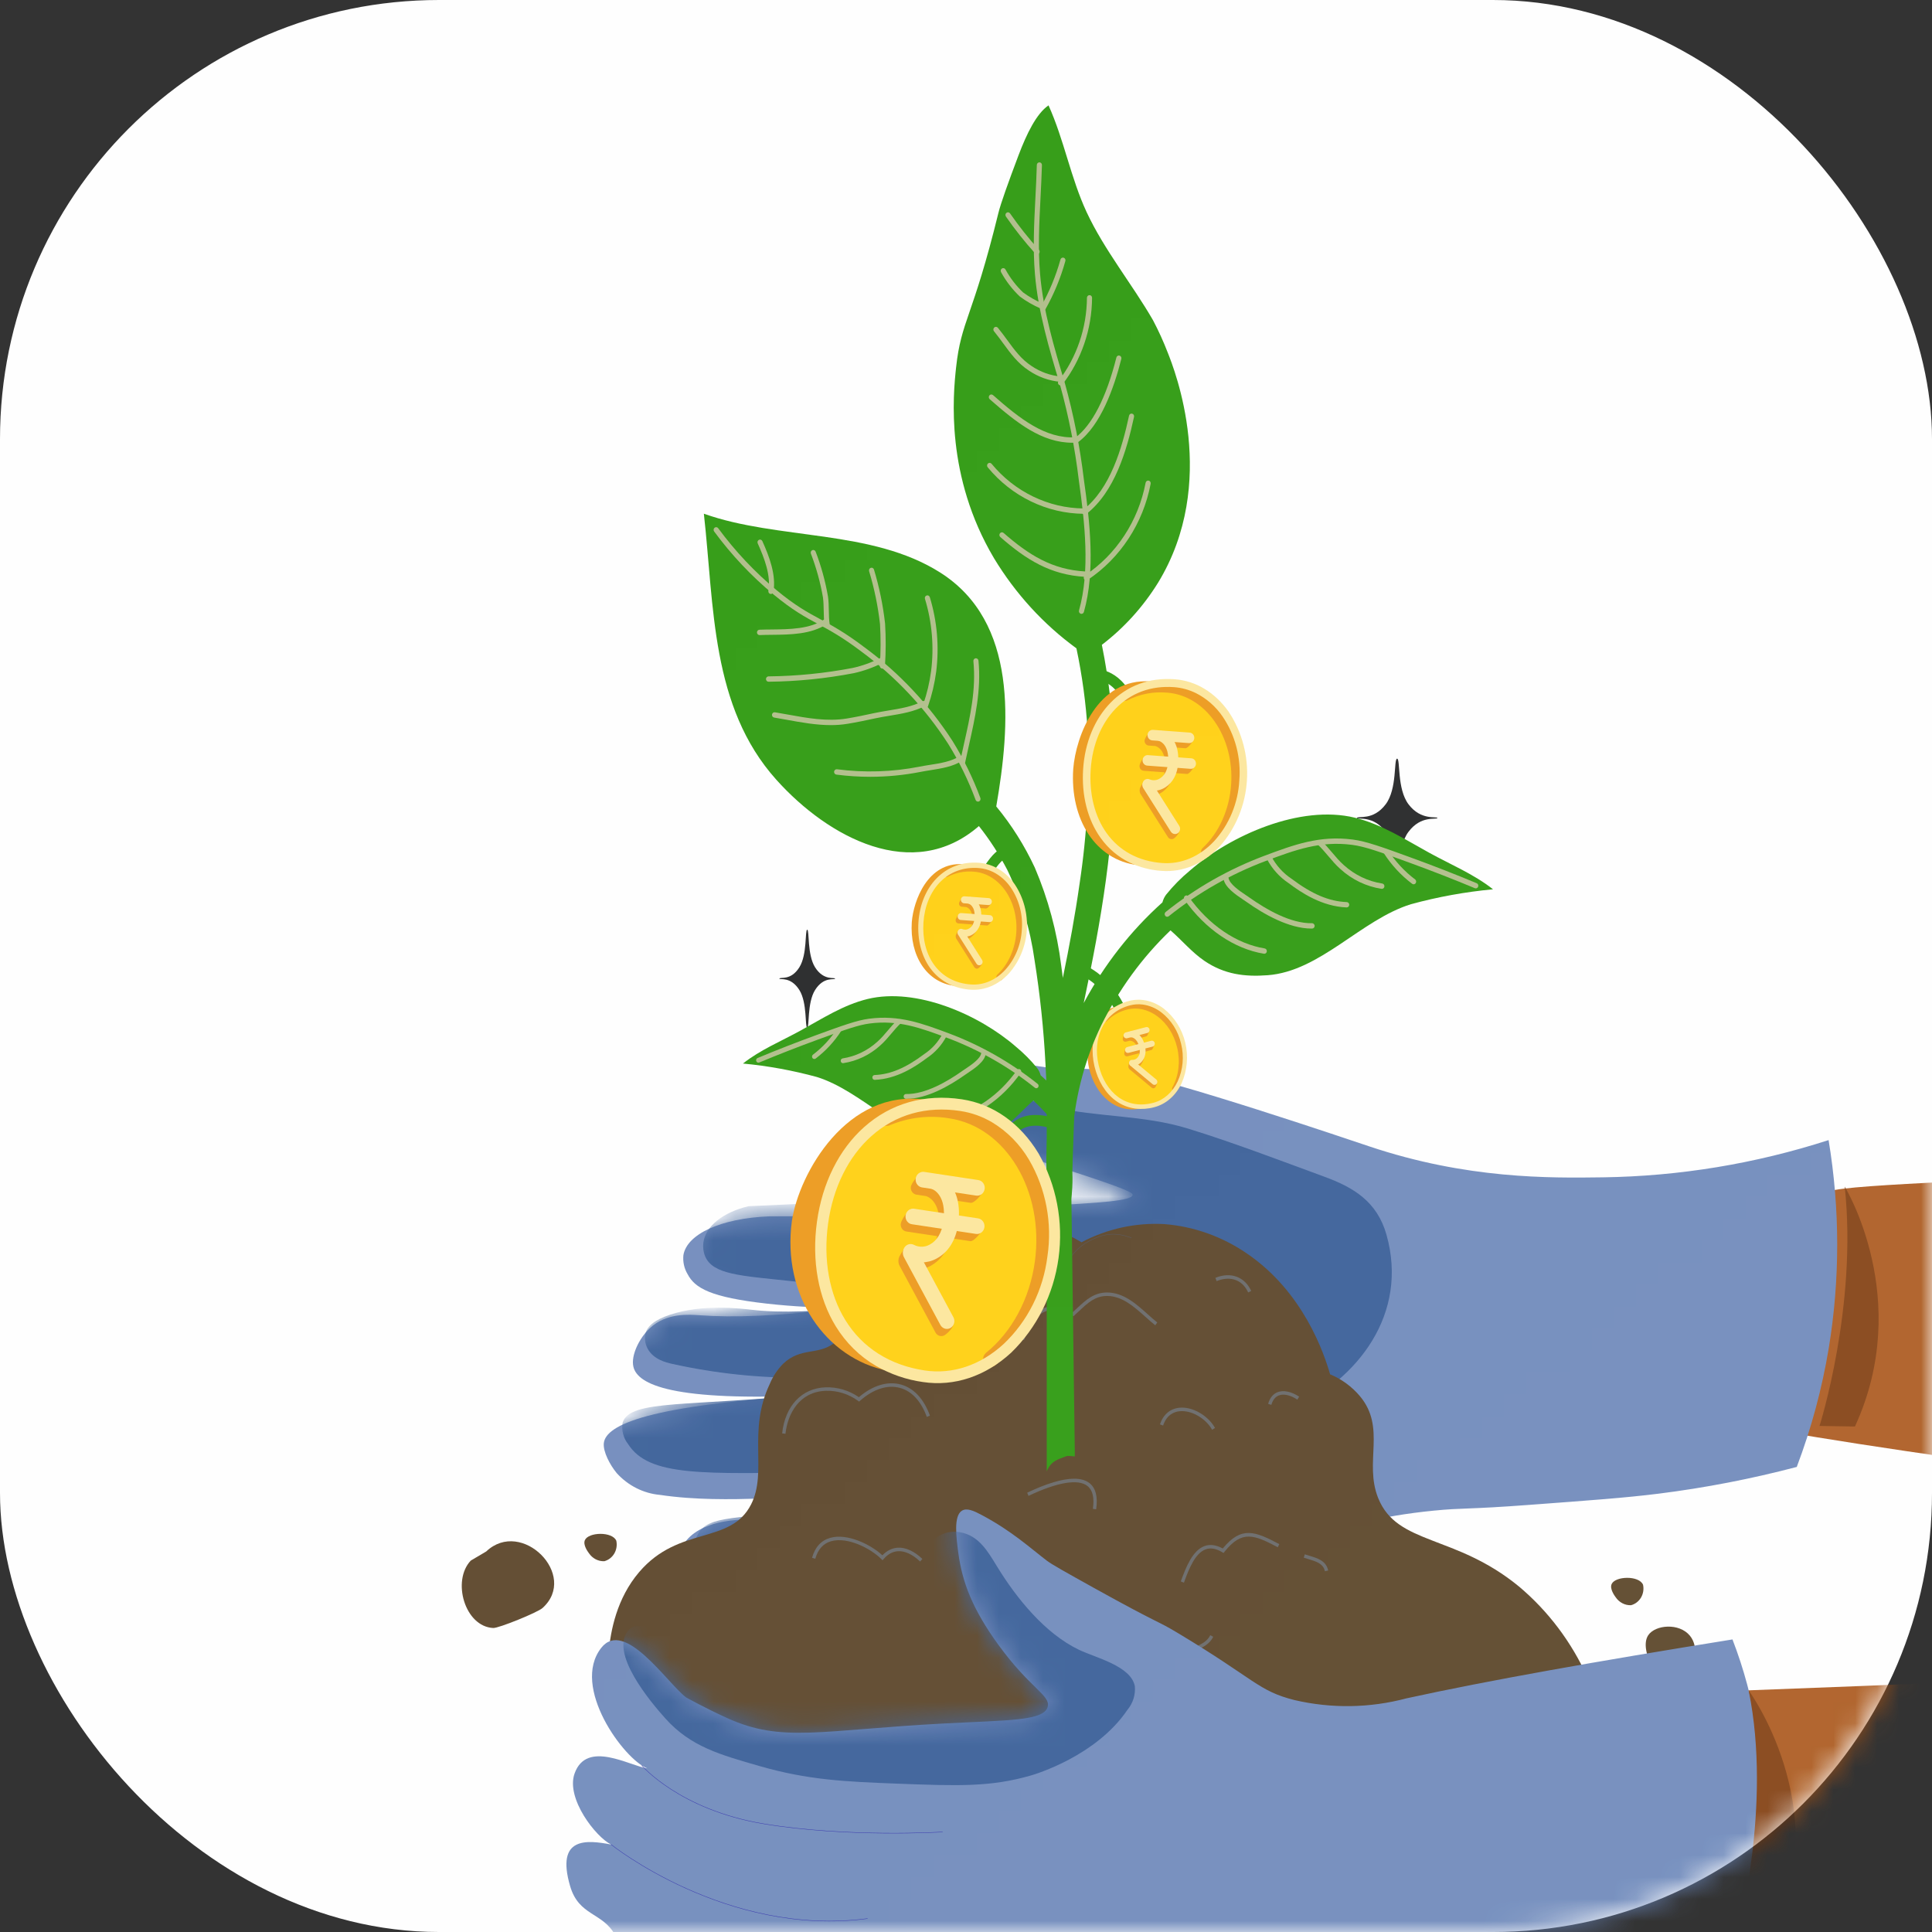
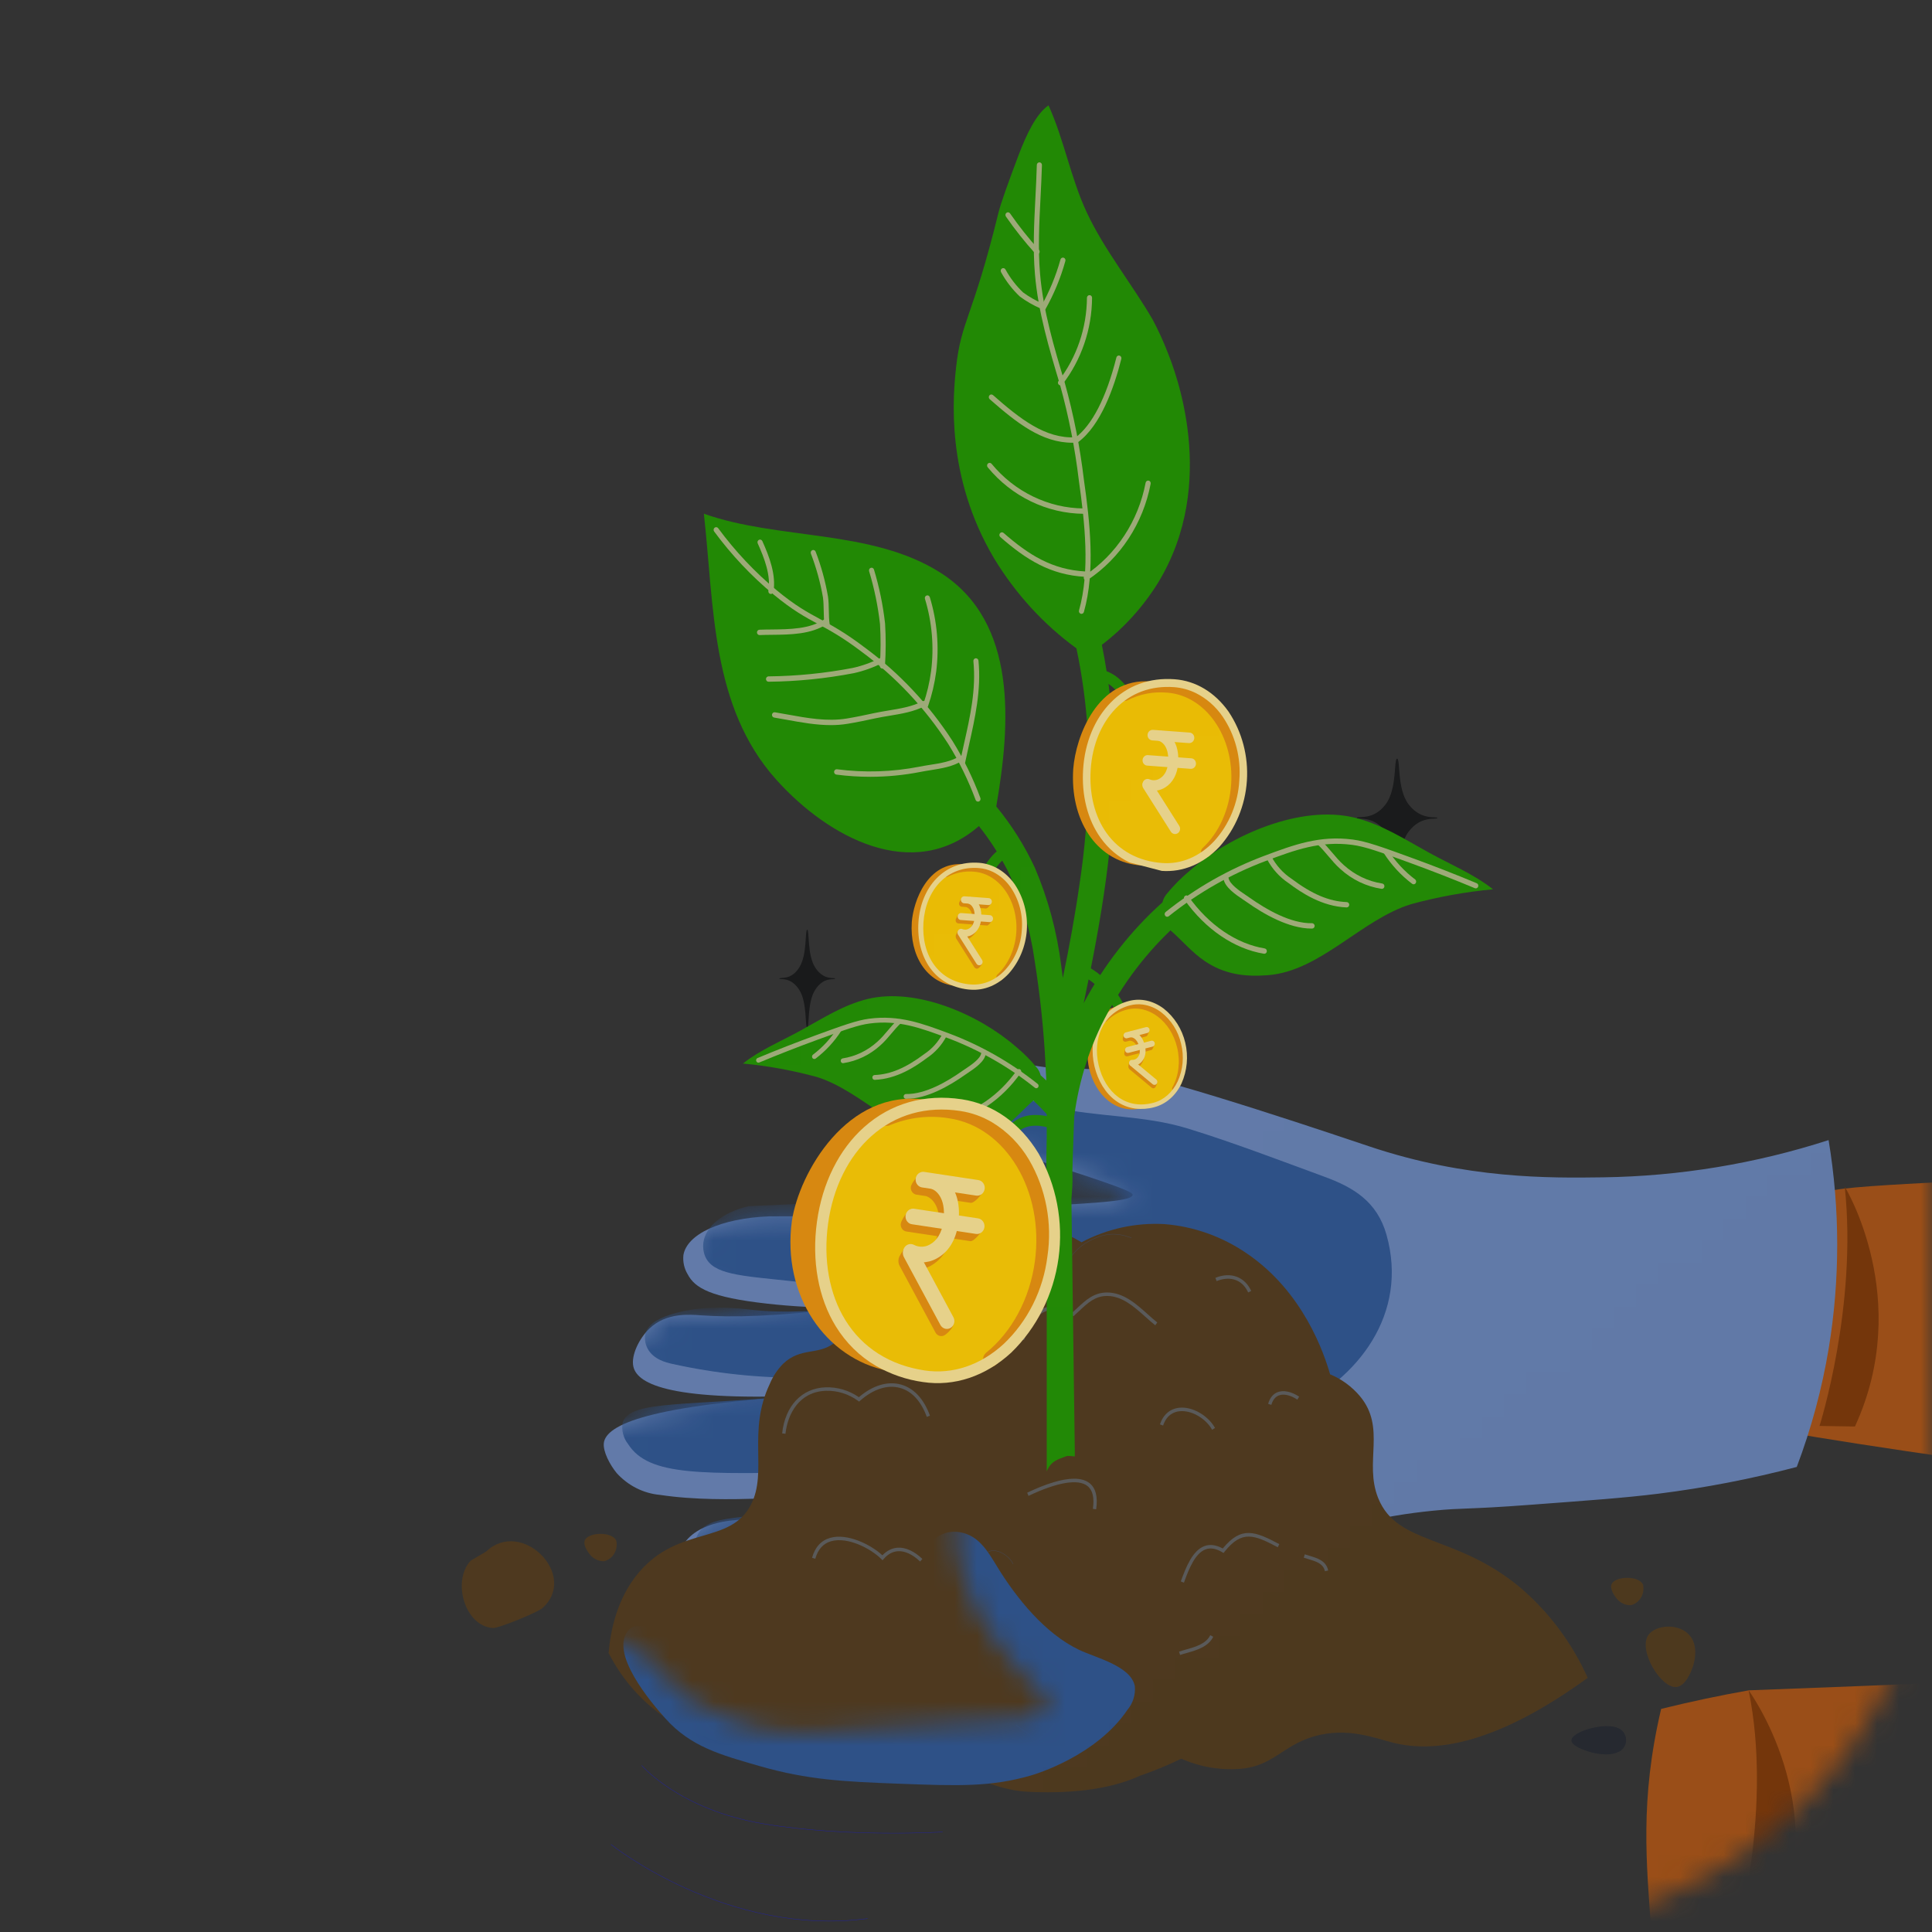
<svg xmlns="http://www.w3.org/2000/svg" width="88" height="88" viewBox="0 0 88 88" fill="none">
  <rect x="0" y="0" width="88" height="88" fill="#333333" stroke="none" />
-   <rect width="88" height="88" rx="20" fill="#FEFEFE" />
  <g opacity="0.9">
    <mask id="mask0_280_1636" style="mask-type:alpha" maskUnits="userSpaceOnUse" x="0" y="0" width="88" height="88">
      <rect width="88" height="88" rx="20" fill="url(#paint0_linear_280_1636)" />
    </mask>
    <g mask="url(#mask0_280_1636)">
      <path d="M96.825 61.633C96.825 62.514 96.883 65.523 96.825 66.387C96.803 66.722 96.776 67.054 96.745 67.385C96.536 67.376 96.329 67.363 96.121 67.348C94.13 67.177 84.478 65.8 81.279 65.212C80.413 65.201 80.707 65.079 79.891 64.981C79.69 61.975 79.363 59.09 80.346 54.908C81.442 54.638 82.516 54.404 83.58 54.201C85.234 53.886 94.318 53.642 95.968 53.448C96.53 56.082 96.825 58.825 96.825 61.633Z" fill="#A75214" />
      <path d="M83.29 51.93C79.96 53.005 76.499 53.576 73.014 53.626C70.581 53.659 66.811 53.71 62.351 52.21C61.586 51.954 53.214 49.112 51.166 48.836C48.724 48.508 48.714 48.869 46.619 48.442C45.291 48.171 44.261 47.814 43.785 48.393C43.337 48.937 43.657 49.968 43.707 50.128C44.056 51.254 45.017 51.806 45.867 52.277C46.522 52.641 46.871 52.721 48.563 53.266C51.468 54.203 51.595 54.339 51.588 54.426C51.566 54.698 50.165 54.782 47.364 54.938C40.779 55.306 39.678 55.35 37.866 55.379C36.665 55.399 35.679 55.403 35.032 55.403C32.821 55.492 31.283 56.218 31.128 57.171C31.097 57.474 31.164 57.779 31.319 58.036C31.652 58.672 32.361 59.09 34.936 59.379C36.118 59.511 37.306 59.573 38.495 59.565C35.371 59.977 33.328 60.012 31.899 59.91C31.415 59.876 30.353 59.779 29.587 60.508C29.119 60.953 28.733 61.734 28.849 62.247C29.032 63.067 30.628 63.851 37.081 63.55C29.542 63.995 27.604 64.893 27.504 65.727C27.458 66.117 27.785 66.727 28.088 67.095C28.606 67.668 29.307 68.022 30.058 68.09C33.252 68.569 36.739 67.96 36.848 68.394C36.878 68.515 36.657 68.767 35.522 69.345C33.29 68.969 31.536 69.417 31.03 70.539C31.01 70.582 30.65 71.412 31.018 72.129C32.307 74.641 40.795 72.371 43.2 72.62C43.27 72.627 45.077 72.829 45.435 72.875C45.803 72.921 45.806 72.927 46.062 72.94C48.756 73.081 58.07 70.408 58.07 70.408C61.18 69.52 62.857 69.05 65.291 68.809C66.675 68.672 66.767 68.762 69.684 68.543C72.479 68.334 74.01 68.226 75.543 68.035C77.665 67.769 79.768 67.362 81.84 66.817C82.499 65.074 82.987 63.266 83.295 61.42C83.813 58.28 83.811 55.07 83.29 51.93Z" fill="#6783B7" />
      <mask id="mask1_280_1636" style="mask-type:luminance" maskUnits="userSpaceOnUse" x="27" y="48" width="57" height="26">
        <path d="M83.29 51.929C79.542 52.417 75.77 52.678 71.993 52.712C67.188 52.754 64.785 52.775 62.351 52.209C57.999 51.196 55.377 49.402 51.166 48.835C48.724 48.506 48.714 48.867 46.62 48.44C45.291 48.169 44.261 47.813 43.785 48.392C43.337 48.935 43.657 49.966 43.707 50.127C44.056 51.252 45.017 51.804 45.867 52.276C46.522 52.64 46.871 52.719 48.563 53.264C51.469 54.201 51.595 54.338 51.588 54.425C51.566 54.696 50.165 54.78 47.364 54.937C40.779 55.305 39.678 55.349 37.866 55.378C36.665 55.397 35.679 55.402 35.032 55.402C32.821 55.49 31.283 56.216 31.129 57.17C31.097 57.472 31.164 57.777 31.319 58.035C31.652 58.67 32.361 59.089 34.936 59.377C36.118 59.509 37.307 59.572 38.495 59.564C35.371 59.975 33.328 60.011 31.899 59.909C31.415 59.874 30.353 59.777 29.587 60.506C29.119 60.952 28.733 61.732 28.849 62.246C29.032 63.065 30.628 63.849 37.081 63.549C29.542 63.994 27.604 64.892 27.505 65.725C27.458 66.115 27.785 66.725 28.088 67.094C28.607 67.666 29.308 68.02 30.059 68.089C33.253 68.567 36.739 67.959 36.848 68.393C36.878 68.514 36.657 68.766 35.522 69.343C33.29 68.967 31.536 69.415 31.03 70.537C31.01 70.58 30.65 71.41 31.018 72.127C32.307 74.64 40.795 72.369 43.201 72.619C43.27 72.626 45.078 72.827 45.435 72.873C45.804 72.92 45.806 72.925 46.062 72.939C48.757 73.08 58.07 70.406 58.07 70.406C61.18 69.518 62.857 69.049 65.292 68.808C66.675 68.671 66.768 68.76 69.684 68.541C72.696 68.316 73.405 68.16 75.543 68.034C76.706 67.965 78.462 67.895 80.639 67.944C82.708 62.897 83.617 57.412 83.295 51.93L83.29 51.929Z" fill="white" />
      </mask>
      <g mask="url(#mask1_280_1636)">
        <path d="M34.091 54.941C32.94 55.215 32.129 55.852 32.036 56.607C32.01 56.82 32.039 57.037 32.122 57.234C32.476 58.051 33.73 58.107 35.931 58.342C38.979 58.667 38.902 58.827 41.514 58.985C42.422 59.041 43.174 59.076 43.689 59.097C42.199 59.343 40.916 59.468 39.91 59.535C37.083 59.724 35.669 59.82 34.27 59.662C33.733 59.602 32.021 59.387 30.526 59.881C29.855 60.102 29.485 60.382 29.395 60.755C29.35 60.986 29.387 61.225 29.499 61.429C29.759 61.921 30.343 62.062 30.613 62.122C32.603 62.564 34.632 62.776 36.666 62.754C38.052 62.703 39.133 62.62 40.155 62.541C41.593 62.429 42.785 62.309 43.622 62.219C43.043 62.392 42.17 62.635 41.095 62.869C39.802 63.148 38.496 63.353 37.181 63.485C31.424 64.089 28.682 63.722 28.359 64.804C28.33 64.973 28.337 65.147 28.38 65.313C28.421 65.479 28.498 65.634 28.602 65.766C29.552 67.265 31.976 67.132 37.493 67.055C38.649 67.039 40.46 67.017 42.717 67.011C41.991 67.259 40.921 67.608 39.608 67.973C38.335 68.327 37.678 68.509 36.795 68.68C33.81 69.26 32.233 68.935 31.766 69.925C31.697 70.048 31.654 70.185 31.64 70.326C31.626 70.468 31.641 70.611 31.685 70.746C32.083 71.611 34.369 71.131 39.632 70.362C43.27 69.831 42.672 69.988 43.627 69.805C46.403 69.27 48.336 68.539 52.282 66.948C54.479 66.063 56.683 65.185 58.842 64.2C61.845 62.831 64.172 59.846 63.151 56.236C62.725 54.73 61.65 54.083 60.33 53.6C58.264 52.843 56.218 52.056 54.118 51.407C52.086 50.78 50.012 50.895 47.959 50.425C46.578 50.109 42.902 48.166 42.3 50.749C42.265 50.923 42.265 51.103 42.3 51.277C42.631 52.804 46.9 53.303 46.898 53.734C46.896 54.097 43.888 54.513 34.091 54.941Z" fill="#2D5491" />
      </g>
      <path d="M84.025 54.05C84.025 54.05 87.163 59.167 84.49 64.975L82.877 64.95C82.877 64.95 84.611 59.5 84.025 54.05Z" fill="#7C3606" />
      <path d="M27.721 75.292C27.809 74.277 28.093 72.799 29.115 71.604C30.935 69.475 33.271 70.374 34.211 68.524C34.967 67.037 34.036 65.194 35.059 63.043C35.203 62.694 35.412 62.378 35.674 62.114C36.471 61.358 37.243 61.738 37.981 61.184C38.648 60.684 38.58 59.95 38.975 59.015C39.778 57.117 41.672 56.322 42.572 55.944C45.832 54.576 48.796 56.302 49.261 56.584C50.424 55.97 51.72 55.685 53.021 55.755C54.361 55.858 55.653 56.315 56.777 57.083C59.381 58.843 60.32 61.684 60.585 62.599C61.106 62.813 61.57 63.153 61.941 63.591C63.152 65.035 62.12 66.603 62.773 68.232C63.639 70.393 66.275 69.867 69.188 72.264C70.52 73.383 71.591 74.806 72.317 76.424C68.011 79.551 65.259 79.817 63.491 79.387C62.619 79.174 61.376 78.644 59.83 79.096C58.465 79.495 57.979 80.425 56.566 80.561C55.624 80.648 54.676 80.491 53.806 80.105C53.197 80.402 52.572 80.661 51.933 80.879C50.411 81.582 48.47 81.694 46.828 81.613C44.468 81.498 42.698 79.705 40.391 79.654C39.365 79.632 39.185 79.861 37.447 79.846C35.19 79.826 32.464 79.596 30.481 78.355C29.317 77.609 28.364 76.552 27.721 75.292Z" fill="#513A1C" />
      <path d="M21.444 71.082C20.572 71.998 21.169 74.093 22.468 74.153C22.71 74.165 24.481 73.45 24.711 73.243C26.369 71.752 23.758 69.136 22.146 70.668L21.444 71.082Z" fill="#513A1C" />
      <path d="M75.075 74.482C74.61 75.18 75.659 76.913 76.361 76.841C76.782 76.799 77.037 76.109 77.081 75.987C77.118 75.888 77.424 75.058 76.975 74.507C76.484 73.905 75.392 74.007 75.075 74.482Z" fill="#513A1C" />
      <path d="M28.072 70.178C27.887 69.75 26.807 69.782 26.642 70.149C26.542 70.37 26.783 70.691 26.825 70.747C26.904 70.864 27.009 70.958 27.131 71.022C27.253 71.086 27.388 71.116 27.525 71.111C27.714 71.061 27.878 70.935 27.98 70.761C28.082 70.587 28.115 70.377 28.072 70.178Z" fill="#513A1C" />
      <path d="M74.838 72.181C74.653 71.753 73.573 71.785 73.408 72.152C73.309 72.373 73.549 72.694 73.591 72.751C73.67 72.868 73.775 72.962 73.897 73.026C74.019 73.09 74.155 73.12 74.291 73.115C74.481 73.065 74.644 72.939 74.747 72.765C74.849 72.59 74.882 72.38 74.838 72.181Z" fill="#513A1C" />
      <path d="M73.737 78.727C73.119 78.407 71.53 78.883 71.575 79.293C71.603 79.539 72.219 79.737 72.327 79.771C72.416 79.8 73.157 80.038 73.665 79.82C73.775 79.787 73.872 79.719 73.944 79.626C74.016 79.532 74.058 79.419 74.066 79.299C74.074 79.18 74.047 79.061 73.988 78.959C73.929 78.857 73.841 78.776 73.737 78.727Z" fill="#242830" />
      <path d="M35.777 65.307L35.626 65.289C35.761 64.032 36.521 63.227 37.608 63.19C38.141 63.173 38.676 63.331 39.121 63.64C39.751 63.103 40.426 62.898 41.027 63.061C41.617 63.221 42.077 63.712 42.358 64.481L42.215 64.538C41.953 63.819 41.529 63.362 40.989 63.216C40.423 63.062 39.778 63.27 39.175 63.801L39.13 63.841L39.082 63.805C38.655 63.493 38.136 63.332 37.614 63.349C36.411 63.391 35.877 64.388 35.777 65.307Z" fill="#5E5E5E" />
      <path d="M41.805 60.784L41.678 60.694C41.919 60.324 42.366 60.356 42.725 60.383C42.797 60.388 42.867 60.394 42.933 60.395L42.929 60.555C42.861 60.553 42.789 60.548 42.714 60.542C42.362 60.517 41.996 60.49 41.805 60.784Z" fill="#5E5E5E" />
      <path d="M52.713 60.236L52.62 60.365C52.471 60.246 52.319 60.112 52.173 59.98C51.653 59.517 51.118 59.036 50.435 59.029H50.421C49.883 59.029 49.539 59.353 49.175 59.695C49.096 59.77 49.017 59.844 48.933 59.917L48.891 59.953L48.845 59.922C48.577 59.746 48.314 59.654 48.062 59.649C47.918 59.641 47.78 59.666 47.648 59.717C47.291 59.853 46.991 60.185 46.783 60.668C46.732 60.785 46.686 60.909 46.646 61.043L46.499 60.995C46.574 60.741 46.669 60.517 46.783 60.322C46.998 59.949 47.275 59.688 47.596 59.566C47.745 59.51 47.901 59.483 48.062 59.488C48.325 59.492 48.6 59.583 48.877 59.756C48.945 59.697 49.008 59.636 49.073 59.575C49.443 59.229 49.825 58.871 50.421 58.871H50.435C51.174 58.878 51.733 59.376 52.273 59.858C52.424 59.995 52.566 60.122 52.713 60.236Z" fill="#5E5E5E" />
      <path d="M48.516 57.651C48.731 57.242 49.038 56.894 49.413 56.639C50.156 56.205 50.727 56.079 51.533 56.382" stroke="#474752" stroke-width="0.018" stroke-miterlimit="10" />
      <path d="M56.854 58.87C56.536 58.181 55.903 58.151 55.416 58.353L55.36 58.204C56.051 57.918 56.692 58.151 56.992 58.8L56.854 58.87Z" fill="#5E5E5E" />
      <path d="M53.927 72.088L53.784 72.032C54.025 71.359 54.326 70.624 54.856 70.424C55.109 70.328 55.391 70.365 55.695 70.532C56.548 69.493 57.17 69.751 58.27 70.333L58.201 70.475C57.125 69.907 56.573 69.678 55.771 70.685L55.73 70.737L55.675 70.703C55.387 70.53 55.136 70.488 54.908 70.574C54.439 70.751 54.156 71.448 53.927 72.088Z" fill="#5E5E5E" />
      <path d="M60.348 71.567C60.277 71.219 59.937 71.118 59.608 71.019C59.531 70.997 59.455 70.974 59.384 70.949L59.433 70.797C59.502 70.822 59.575 70.844 59.65 70.866C60.005 70.972 60.407 71.091 60.497 71.534L60.348 71.567Z" fill="#5E5E5E" />
      <path d="M55.211 65.123C54.914 64.595 54.261 64.224 53.728 64.28C53.476 64.306 53.141 64.441 52.978 64.931L52.834 64.879C52.982 64.433 53.294 64.165 53.713 64.121C54.301 64.057 55.018 64.464 55.343 65.041L55.211 65.123Z" fill="#5E5E5E" />
      <path d="M57.908 63.99L57.762 63.944C57.84 63.672 57.985 63.493 58.192 63.412C58.459 63.307 58.817 63.381 59.174 63.615L59.093 63.751C58.776 63.543 58.468 63.474 58.246 63.561C58.086 63.624 57.972 63.769 57.908 63.99Z" fill="#5E5E5E" />
      <path d="M41.909 71.125C41.58 70.807 41.221 70.639 40.91 70.655C40.666 70.667 40.444 70.785 40.252 71.008L40.199 71.069L40.142 71.012C39.669 70.536 38.614 69.99 37.862 70.199C37.499 70.3 37.255 70.57 37.135 71L36.988 70.955C37.124 70.467 37.405 70.161 37.823 70.045C38.6 69.827 39.669 70.355 40.192 70.842C40.4 70.624 40.639 70.508 40.903 70.495C41.257 70.477 41.653 70.661 42.013 71.008L41.909 71.125Z" fill="#5E5E5E" />
      <path d="M44.861 70.825C45.197 70.354 45.982 70.828 46.141 71.24" stroke="#474752" stroke-width="0.018" stroke-miterlimit="10" />
      <path d="M46.271 78.566C46.972 79.082 47.802 79.764 48.729 79.38C49.235 79.17 49.269 78.566 49.637 78.332C50.235 77.952 51.064 78.409 51.581 77.209" stroke="#474752" stroke-width="0.018" stroke-miterlimit="10" />
      <path d="M53.751 75.382L53.703 75.23C53.799 75.197 53.906 75.167 54.018 75.135C54.446 75.015 54.932 74.878 55.125 74.481L55.261 74.553C55.037 75.013 54.494 75.166 54.057 75.29C53.949 75.32 53.845 75.35 53.751 75.382Z" fill="#5E5E5E" />
      <path d="M47.999 67.511C48.643 67.32 49.26 67.266 49.627 67.556C49.909 67.779 50.011 68.179 49.929 68.746L49.779 68.725C49.852 68.221 49.769 67.871 49.533 67.685C49.11 67.351 48.156 67.511 46.846 68.136L46.787 67.991C47.163 67.811 47.586 67.633 47.999 67.511Z" fill="#5E5E5E" />
      <path d="M102.648 75.835C102.466 76.337 102.272 76.835 102.069 77.326C102.069 77.326 102.069 77.326 102.064 77.326C102.011 77.463 101.95 77.607 101.892 77.746C101.565 78.522 101.209 79.283 100.827 80.031V80.036C100.204 81.261 99.521 82.442 98.78 83.58H98.776C97.737 85.176 96.582 86.681 95.324 88.084C94.123 88.026 80.582 88.047 79.355 88.058C77.933 88.071 76.526 88.067 75.206 87.912C75.005 84.904 74.679 82.019 75.663 77.838C77.018 77.503 78.341 77.225 79.653 76.992C95.14 76.424 98.261 76.11 101.625 75.896C101.991 75.872 102.332 75.851 102.648 75.835Z" fill="#A75214" />
-       <path d="M78.912 74.674C72.708 75.674 67.862 76.528 64.067 77.357C62.392 77.803 60.639 77.829 58.952 77.434C57.294 77.012 57.186 76.502 53.63 74.371C52.604 73.756 52.941 74.057 49.804 72.315C48.551 71.617 47.922 71.268 47.684 71.088C46.978 70.554 46.096 69.737 44.706 69.002C44.362 68.819 44.035 68.668 43.81 68.813C43.43 69.058 43.555 70.007 43.649 70.72C43.83 72.093 44.318 73.325 45.47 74.912C46.915 76.9 47.831 77.207 47.726 77.721C47.587 78.392 45.933 78.348 43.028 78.501C37.348 78.801 35.633 79.397 33.119 78.255C32.125 77.804 31.241 77.31 31.241 77.31C30.349 76.606 28.441 73.722 27.389 75.054C25.986 76.83 28.424 80.139 29.482 80.546C28.694 80.441 26.72 79.23 26.171 80.782C25.766 81.923 27.147 83.684 27.837 84.015C26.733 83.809 25.305 83.639 25.968 85.909C26.37 87.285 27.443 87.087 28.024 88.148C27.599 88.16 27.029 88.242 26.899 88.64C26.763 89.059 27.165 89.672 28.319 91.09C29.565 92.62 30.188 93.385 30.62 93.764C32.109 95.07 33.334 95.045 39.156 95.686C42.058 96.006 41.631 96 42.128 96.028C46.611 96.289 49.815 95.041 54.575 93.619C58.75 92.371 60.78 91.548 63.683 91.247C67.233 90.879 71.618 91.074 76.061 91.271C76.866 91.306 77.532 91.341 77.984 91.367C79.31 88.83 80.081 86.017 80.242 83.131C80.403 80.245 79.949 77.357 78.913 74.677V74.674H78.912Z" fill="#6783B7" />
      <mask id="mask2_280_1636" style="mask-type:luminance" maskUnits="userSpaceOnUse" x="25" y="68" width="56" height="29">
        <path d="M78.912 74.675C72.708 75.675 67.862 76.528 64.068 77.358C62.392 77.804 60.639 77.83 58.952 77.435C57.294 77.013 57.187 76.503 53.63 74.372C48.273 71.162 48.33 72.207 46.27 70.285C44.973 69.076 44.138 68.587 43.81 68.813C43.754 68.858 43.705 68.913 43.667 68.976C43.54 69.217 43.498 69.498 43.55 69.768C43.599 70.431 43.649 70.72 43.649 70.72C43.66 70.785 43.771 71.466 43.884 71.859C44.23 72.969 44.768 74.003 45.471 74.91C46.915 76.898 47.832 77.206 47.726 77.719C47.588 78.39 45.933 78.347 43.028 78.5C37.349 78.8 35.633 79.395 33.119 78.254C32.126 77.803 31.241 77.309 31.241 77.309C30.349 76.605 28.441 73.722 27.389 75.053C25.986 76.829 28.424 80.138 29.482 80.545C28.694 80.44 26.721 79.228 26.171 80.781C25.766 81.922 27.147 83.683 27.838 84.014C26.734 83.808 25.306 83.638 25.968 85.908C26.37 87.284 27.443 87.086 28.024 88.147C27.599 88.159 27.029 88.241 26.899 88.639C26.763 89.057 27.165 89.671 28.32 91.089C29.565 92.618 30.188 93.383 30.62 93.763C32.109 95.069 33.335 95.044 39.156 95.685C42.058 96.005 41.631 95.999 42.128 96.027C46.611 96.288 49.815 95.04 54.575 93.618C58.751 92.37 60.781 91.546 63.683 91.246C67.233 90.878 71.618 91.073 76.061 91.27C76.867 91.305 77.532 91.341 77.984 91.366C79.31 88.829 80.082 86.016 80.242 83.13C80.403 80.243 79.948 77.355 78.912 74.675Z" fill="white" />
      </mask>
      <g mask="url(#mask2_280_1636)">
        <path d="M42.189 71.306C41.988 70.316 42.847 69.629 43.735 69.792C44.586 69.948 44.985 70.65 45.413 71.349C46.307 72.809 47.603 74.408 49.147 75.146C49.91 75.511 51.508 75.879 51.69 76.8C51.708 76.995 51.687 77.191 51.629 77.376C51.572 77.561 51.478 77.732 51.355 77.878C49.938 79.98 47.167 80.811 46.948 80.873C45.134 81.394 43.689 81.351 40.871 81.243C38.498 81.153 36.798 81.077 34.593 80.441C32.838 79.936 31.461 79.565 30.307 78.274C29.701 77.599 27.659 75.223 28.669 74.212C29.454 73.426 32.623 75.963 33.499 76.227C34.507 76.531 35.598 76.298 36.621 76.231C37.731 76.2 38.842 76.29 39.934 76.501C41.118 76.684 42.533 77.191 41.67 75.34C41.134 74.189 40.298 73.433 41.023 72.191C41.142 71.963 41.309 71.765 41.511 71.612C41.713 71.459 41.944 71.354 42.189 71.306Z" fill="#2D5491" />
      </g>
      <path d="M29.233 80.417C29.233 80.417 30.953 82.431 34.772 83.07C38.591 83.71 42.93 83.444 42.93 83.444" stroke="#1F1FA3" stroke-width="0.018" stroke-miterlimit="10" stroke-linecap="round" stroke-linejoin="round" />
      <path d="M27.837 84.016C27.837 84.016 33.096 88.242 39.511 87.389" stroke="#1F1FA3" stroke-width="0.018" stroke-miterlimit="10" stroke-linecap="round" stroke-linejoin="round" />
      <path d="M79.648 76.993C79.648 76.993 83.528 82.277 80.855 88.085H79.137C79.137 88.085 80.733 82.282 79.648 76.993Z" fill="#7C3606" />
      <path d="M37.126 44.06C36.758 43.476 36.875 42.361 36.767 42.347C36.658 42.361 36.777 43.476 36.409 44.06C36.013 44.688 35.543 44.481 35.497 44.577C35.53 44.643 36.013 44.466 36.409 45.093C36.777 45.677 36.658 46.792 36.767 46.806C36.875 46.792 36.758 45.677 37.126 45.093C37.522 44.465 37.999 44.65 38.038 44.577C38.026 44.499 37.522 44.688 37.126 44.06Z" fill="#161718" />
      <path d="M64.155 36.633C63.622 35.925 63.791 34.571 63.636 34.555C63.477 34.571 63.649 35.925 63.117 36.633C62.544 37.395 61.864 37.145 61.798 37.26C61.845 37.341 62.544 37.126 63.117 37.887C63.649 38.595 63.477 39.949 63.636 39.965C63.791 39.95 63.622 38.596 64.155 37.887C64.728 37.126 65.417 37.35 65.474 37.26C65.457 37.166 64.728 37.395 64.155 36.633Z" fill="#161718" />
      <path d="M48.8 54.526L48.956 66.11V66.339C48.811 66.332 48.674 66.288 48.541 66.339C48.185 66.476 47.884 66.533 47.677 67.016V49.761H48.965L48.8 54.526Z" fill="#209300" />
      <path d="M51.354 47.199C51.248 47.199 51.151 47.122 51.127 47.008C50.706 45.053 49.291 44.438 49.232 44.413C49.112 44.362 49.054 44.221 49.102 44.096C49.149 43.971 49.283 43.91 49.403 43.959C49.472 43.988 51.105 44.685 51.581 46.901C51.609 47.033 51.531 47.163 51.405 47.193C51.388 47.197 51.371 47.199 51.354 47.199Z" fill="#209300" />
      <path d="M50.875 45.84V45.841C50.865 45.844 50.856 45.845 50.846 45.848C49.501 46.2 49.421 47.837 49.606 48.657C49.911 49.934 50.859 50.722 51.938 50.49V50.49L52.52 50.338L51.414 45.699L50.875 45.84Z" fill="#EB920C" />
      <path d="M53.893 47.517C54.199 48.798 53.6 50.058 52.555 50.331C51.243 50.674 50.256 49.829 49.95 48.548C49.644 47.267 50.176 46.025 51.448 45.692C52.493 45.419 53.587 46.236 53.893 47.517Z" fill="#FFCC00" />
      <path d="M53.5 49.727C53.479 49.724 53.459 49.716 53.441 49.703C53.423 49.69 53.409 49.672 53.4 49.652C53.39 49.632 53.385 49.609 53.386 49.586C53.386 49.564 53.392 49.542 53.404 49.522C53.691 49.005 53.769 48.345 53.617 47.712C53.33 46.506 52.304 45.733 51.331 45.987C50.985 46.071 50.667 46.253 50.411 46.511C50.399 46.524 50.385 46.534 50.369 46.54C50.353 46.547 50.336 46.551 50.319 46.55C50.301 46.55 50.285 46.546 50.269 46.54C50.253 46.532 50.238 46.522 50.227 46.51C50.214 46.497 50.205 46.482 50.198 46.465C50.192 46.448 50.188 46.43 50.189 46.413C50.189 46.395 50.193 46.377 50.199 46.36C50.206 46.344 50.215 46.328 50.228 46.316C50.517 46.023 50.876 45.817 51.268 45.721C52.381 45.43 53.549 46.293 53.872 47.646C54.039 48.347 53.951 49.082 53.63 49.66C53.617 49.683 53.598 49.702 53.575 49.714C53.552 49.725 53.526 49.73 53.5 49.727Z" fill="#EB920C" />
      <path d="M51.717 50.495C51.393 50.454 51.084 50.33 50.817 50.134C50.355 49.795 50.013 49.241 49.853 48.574C49.695 47.911 49.754 47.252 50.019 46.718C50.3 46.148 50.786 45.759 51.423 45.593C51.956 45.453 52.517 45.576 53.003 45.938C53.491 46.323 53.839 46.871 53.987 47.492C54.135 48.113 54.075 48.768 53.817 49.348C53.551 49.907 53.111 50.291 52.577 50.431C52.297 50.508 52.005 50.529 51.717 50.495ZM52.054 45.756C51.859 45.73 51.661 45.743 51.47 45.793C50.89 45.945 50.448 46.297 50.193 46.813C49.95 47.303 49.898 47.911 50.044 48.524C50.192 49.144 50.507 49.656 50.93 49.966C51.382 50.296 51.935 50.388 52.53 50.232C53.007 50.108 53.401 49.761 53.641 49.257C53.886 48.723 53.941 48.115 53.797 47.543C53.667 46.966 53.345 46.457 52.89 46.106C52.643 45.918 52.356 45.798 52.054 45.756Z" fill="#FBE494" />
      <path d="M52.392 47.59L52.053 47.679C52.009 47.536 51.93 47.407 51.824 47.307L52.211 47.205C52.273 47.189 52.349 46.986 52.333 46.921C52.317 46.855 52.217 46.953 52.154 46.969L51.254 47.058C51.192 47.074 51.128 47.294 51.144 47.359C51.147 47.375 51.154 47.389 51.163 47.402C51.172 47.415 51.183 47.426 51.197 47.434C51.209 47.442 51.224 47.447 51.239 47.45C51.254 47.452 51.27 47.451 51.285 47.447L51.454 47.403C51.462 47.404 51.47 47.405 51.478 47.404C51.48 47.404 51.699 47.397 51.825 47.739L51.305 47.726C51.243 47.743 51.197 47.959 51.213 48.024C51.22 48.055 51.239 48.083 51.266 48.099C51.292 48.116 51.324 48.12 51.354 48.113L51.881 47.975C51.891 48.04 51.887 48.105 51.87 48.169C51.853 48.232 51.825 48.291 51.785 48.341C51.715 48.426 51.594 48.315 51.503 48.305C51.439 48.298 51.403 48.503 51.396 48.57C51.395 48.619 51.413 48.666 51.445 48.702L52.46 49.545C52.472 49.554 52.486 49.562 52.501 49.566C52.515 49.571 52.531 49.572 52.546 49.57C52.561 49.568 52.576 49.563 52.589 49.556C52.602 49.548 52.614 49.537 52.623 49.525C52.663 49.472 52.733 49.307 52.683 49.266L51.763 48.655C51.839 48.619 51.906 48.566 51.961 48.501C52.025 48.421 52.071 48.327 52.097 48.225C52.123 48.124 52.127 48.018 52.109 47.915L52.448 47.826C52.511 47.81 52.586 47.574 52.571 47.508C52.556 47.443 52.454 47.574 52.392 47.59Z" fill="#EB920C" />
      <path d="M51.289 47.294C51.259 47.291 51.231 47.276 51.21 47.252C51.189 47.229 51.176 47.199 51.175 47.167C51.173 47.135 51.182 47.103 51.2 47.078C51.218 47.052 51.244 47.034 51.273 47.026L52.2 46.784C52.233 46.776 52.269 46.781 52.298 46.8C52.328 46.819 52.35 46.849 52.358 46.884C52.366 46.919 52.361 46.956 52.343 46.988C52.325 47.019 52.297 47.041 52.263 47.05L51.337 47.291C51.321 47.295 51.305 47.297 51.289 47.294Z" fill="#FBE494" />
      <path d="M51.542 48.549C51.507 48.544 51.476 48.526 51.454 48.498C51.433 48.469 51.423 48.433 51.427 48.397C51.431 48.361 51.448 48.328 51.475 48.305C51.503 48.282 51.537 48.272 51.572 48.276C51.619 48.279 51.666 48.27 51.709 48.25C51.753 48.23 51.791 48.2 51.821 48.161C51.914 48.049 51.941 47.885 51.896 47.699C51.789 47.25 51.533 47.249 51.523 47.25C51.488 47.25 51.455 47.237 51.429 47.213C51.404 47.188 51.389 47.154 51.388 47.118C51.386 47.082 51.398 47.047 51.421 47.021C51.444 46.994 51.476 46.978 51.51 46.976C51.529 46.975 51.988 46.954 52.15 47.632C52.216 47.908 52.169 48.16 52.018 48.341C51.961 48.412 51.887 48.468 51.805 48.505C51.722 48.541 51.633 48.556 51.544 48.549L51.542 48.549Z" fill="#FBE494" />
      <path d="M52.569 49.414C52.546 49.411 52.523 49.401 52.504 49.386L51.489 48.543C51.475 48.532 51.464 48.518 51.455 48.502C51.446 48.486 51.441 48.469 51.438 48.451C51.436 48.433 51.437 48.414 51.442 48.397C51.447 48.379 51.455 48.363 51.466 48.349C51.477 48.334 51.49 48.322 51.505 48.314C51.521 48.305 51.537 48.299 51.555 48.297C51.572 48.296 51.59 48.297 51.606 48.303C51.623 48.308 51.638 48.317 51.652 48.328L52.667 49.171C52.689 49.19 52.705 49.215 52.712 49.244C52.719 49.273 52.717 49.304 52.706 49.331C52.695 49.359 52.676 49.382 52.651 49.397C52.626 49.412 52.598 49.418 52.569 49.414Z" fill="#FBE494" />
      <path d="M51.357 47.959C51.327 47.956 51.299 47.941 51.278 47.917C51.257 47.894 51.245 47.864 51.243 47.832C51.241 47.8 51.25 47.768 51.268 47.743C51.286 47.717 51.312 47.699 51.342 47.691L52.436 47.405C52.47 47.396 52.506 47.402 52.535 47.42C52.565 47.439 52.587 47.469 52.595 47.505C52.603 47.54 52.598 47.577 52.58 47.608C52.562 47.64 52.534 47.662 52.5 47.671L51.405 47.956C51.389 47.96 51.373 47.961 51.357 47.959Z" fill="#FBE494" />
      <path d="M65.101 38.843C64.001 38.24 62.935 37.541 61.697 37.242C59.237 36.647 56.074 38.023 54.198 39.654C53.801 39.982 53.437 40.351 53.111 40.755C53.036 40.858 52.98 40.976 52.947 41.102C51.502 42.397 50.288 43.951 49.361 45.69C50.149 41.975 50.811 38.206 50.745 34.394C50.709 32.705 50.523 31.023 50.188 29.371C51.198 28.6 52.065 27.643 52.745 26.547C55.536 21.976 53.5 16.846 53.191 16.066C52.995 15.558 52.77 15.063 52.517 14.584C51.569 12.941 50.299 11.39 49.496 9.666C48.768 8.102 48.466 6.358 47.759 4.799C47.207 5.176 46.763 6.094 46.393 7.071C45.92 8.323 45.582 9.267 45.476 9.699C44.296 14.508 43.784 14.58 43.549 16.732C43.408 18.027 43.062 21.696 45.275 25.425C46.253 27.042 47.53 28.438 49.03 29.531C49.293 30.773 49.464 32.034 49.542 33.304C49.645 35.62 49.523 37.942 49.176 40.233C48.972 41.678 48.705 43.113 48.411 44.542C48.386 44.355 48.364 44.168 48.337 43.982C48.145 42.441 47.74 40.939 47.135 39.521C46.667 38.516 46.077 37.578 45.378 36.732C46.023 33.012 46.375 28.327 42.823 26.077C39.689 24.093 35.462 24.606 32.06 23.399C32.533 27.625 32.375 32.191 35.363 35.518C37.737 38.162 41.593 40.229 44.588 37.626C45.078 38.245 45.51 38.911 45.878 39.617C46.503 40.91 46.923 42.301 47.123 43.736C47.372 45.298 47.538 46.873 47.62 48.453C47.676 49.443 47.702 50.434 47.702 51.426C47.702 52.129 47.64 52.505 47.667 53.265C47.666 53.649 47.737 54.03 47.876 54.385C47.992 54.666 48.292 55.256 48.518 55.208C48.793 55.149 48.861 54.157 48.849 53.621C48.846 53.491 48.827 53.418 48.831 53.309C48.854 52.679 48.868 52.049 48.868 51.418C49.012 49.781 49.448 48.186 50.154 46.717C50.951 45.083 52.021 43.613 53.315 42.376C53.834 42.828 54.291 43.38 54.864 43.769C55.767 44.38 56.686 44.499 57.737 44.42C60.138 44.242 61.992 41.892 64.267 41.185C65.493 40.851 66.743 40.624 68.005 40.506C67.134 39.817 66.071 39.377 65.101 38.843Z" fill="#209300" />
      <path d="M44.547 36.513C44.5 36.513 44.456 36.484 44.438 36.435C44.108 35.546 43.689 34.689 43.193 33.889C42.131 32.246 40.805 30.833 39.253 29.691C38.372 29.023 37.806 28.717 37.259 28.422C36.667 28.102 36.108 27.8 35.233 27.077C34.224 26.24 33.314 25.275 32.528 24.207C32.489 24.154 32.498 24.078 32.549 24.037C32.6 23.995 32.673 24.005 32.712 24.059C33.487 25.11 34.383 26.062 35.377 26.886C36.234 27.595 36.784 27.891 37.366 28.206C37.92 28.505 38.494 28.815 39.388 29.493C40.962 30.651 42.308 32.085 43.388 33.754C43.893 34.571 44.319 35.442 44.655 36.347C44.678 36.41 44.649 36.481 44.589 36.505C44.575 36.511 44.56 36.513 44.547 36.513Z" fill="#AAB881" />
      <path d="M43.848 34.824C43.84 34.824 43.831 34.823 43.823 34.821C43.76 34.807 43.72 34.742 43.734 34.676C43.789 34.414 43.848 34.153 43.906 33.892C44.193 32.618 44.463 31.413 44.337 30.117C44.33 30.05 44.377 29.99 44.441 29.983C44.503 29.978 44.562 30.025 44.568 30.092C44.699 31.43 44.411 32.71 44.133 33.948C44.075 34.208 44.016 34.467 43.962 34.728C43.95 34.786 43.902 34.824 43.848 34.824Z" fill="#AAB881" />
      <path d="M42.158 32.252C42.145 32.252 42.132 32.249 42.118 32.245C42.058 32.221 42.027 32.151 42.049 32.088C42.221 31.596 42.343 31.082 42.411 30.562C42.55 29.466 42.453 28.33 42.13 27.276C42.111 27.212 42.145 27.144 42.206 27.123C42.267 27.103 42.332 27.138 42.352 27.202C42.685 28.289 42.785 29.462 42.642 30.595C42.571 31.133 42.446 31.663 42.268 32.172C42.25 32.221 42.206 32.252 42.158 32.252Z" fill="#AAB881" />
      <path d="M40.192 30.453C40.189 30.453 40.186 30.453 40.183 30.453C40.119 30.448 40.071 30.39 40.075 30.323C40.118 29.693 40.121 29.054 40.083 28.424C39.991 27.613 39.824 26.801 39.587 26.017C39.568 25.953 39.602 25.884 39.663 25.864C39.724 25.843 39.79 25.879 39.809 25.944C40.05 26.742 40.221 27.57 40.314 28.402C40.354 29.049 40.351 29.699 40.308 30.34C40.303 30.404 40.252 30.453 40.192 30.453Z" fill="#AAB881" />
      <path d="M37.678 28.591C37.623 28.591 37.574 28.549 37.564 28.49C37.527 28.272 37.523 28.038 37.519 27.812C37.515 27.611 37.511 27.403 37.485 27.213C37.368 26.534 37.182 25.862 36.935 25.217C36.911 25.155 36.94 25.084 37 25.059C37.06 25.034 37.127 25.064 37.151 25.127C37.404 25.786 37.594 26.475 37.714 27.174C37.744 27.383 37.748 27.599 37.752 27.808C37.756 28.034 37.76 28.248 37.793 28.448C37.804 28.514 37.762 28.577 37.699 28.589C37.692 28.59 37.685 28.591 37.678 28.591Z" fill="#AAB881" />
      <path d="M35.114 27.055C35.107 27.055 35.1 27.054 35.093 27.053C35.029 27.041 34.987 26.977 34.999 26.911C35.118 26.216 34.82 25.429 34.513 24.751C34.486 24.69 34.51 24.618 34.569 24.589C34.626 24.56 34.696 24.585 34.724 24.647C35.046 25.36 35.358 26.192 35.228 26.954C35.218 27.013 35.169 27.055 35.114 27.055Z" fill="#AAB881" />
      <path d="M39.639 35.382C39.124 35.382 38.608 35.349 38.093 35.282C38.03 35.273 37.984 35.212 37.992 35.145C38 35.079 38.06 35.03 38.122 35.039C39.381 35.203 40.651 35.163 41.897 34.918C42.042 34.888 42.199 34.863 42.361 34.838C42.843 34.762 43.341 34.683 43.699 34.444C43.752 34.407 43.824 34.423 43.859 34.48C43.894 34.537 43.878 34.612 43.824 34.648C43.425 34.916 42.878 35.002 42.396 35.079C42.237 35.104 42.084 35.128 41.941 35.157C41.18 35.307 40.41 35.382 39.639 35.382Z" fill="#AAB881" />
      <path d="M37.842 33.028C37.168 33.028 36.492 32.905 35.833 32.785C35.641 32.751 35.45 32.716 35.261 32.684C35.198 32.674 35.154 32.612 35.164 32.545C35.174 32.478 35.236 32.432 35.297 32.444C35.488 32.475 35.68 32.51 35.873 32.545C36.759 32.706 37.676 32.873 38.561 32.729C38.985 32.66 39.392 32.573 39.823 32.48C40.04 32.434 40.252 32.399 40.466 32.363C41.004 32.275 41.559 32.183 42.025 31.94C42.083 31.91 42.153 31.934 42.182 31.994C42.21 32.055 42.187 32.128 42.13 32.158C41.631 32.418 41.057 32.513 40.502 32.604C40.292 32.639 40.083 32.673 39.883 32.716C39.455 32.808 39.026 32.9 38.597 32.969C38.346 33.011 38.094 33.028 37.842 33.028Z" fill="#AAB881" />
      <path d="M35.006 31.052C34.942 31.052 34.89 30.998 34.889 30.931C34.889 30.864 34.94 30.809 35.005 30.808C36.289 30.795 37.581 30.666 38.843 30.423C39.277 30.327 39.702 30.174 40.104 29.969C40.162 29.94 40.231 29.965 40.26 30.025C40.288 30.086 40.264 30.159 40.206 30.188C39.787 30.402 39.344 30.562 38.889 30.662C37.61 30.908 36.304 31.039 35.007 31.052C35.006 31.052 35.006 31.052 35.006 31.052Z" fill="#AAB881" />
      <path d="M34.596 28.927C34.533 28.927 34.482 28.875 34.479 28.81C34.477 28.742 34.527 28.686 34.591 28.683C34.771 28.675 34.96 28.674 35.155 28.672C35.968 28.663 36.889 28.654 37.545 28.212C37.599 28.175 37.671 28.191 37.706 28.248C37.741 28.305 37.725 28.38 37.671 28.417C36.959 28.897 36.002 28.907 35.157 28.915C34.965 28.917 34.778 28.919 34.6 28.927C34.599 28.927 34.597 28.927 34.596 28.927Z" fill="#AAB881" />
      <path d="M49.26 27.96C49.249 27.96 49.238 27.959 49.226 27.955C49.165 27.936 49.13 27.868 49.148 27.804C49.658 25.99 49.41 23.793 49.139 21.876C48.963 20.408 48.676 18.948 48.283 17.532C47.791 15.894 47.286 14.215 47.14 12.482C47.042 11.328 47.103 10.144 47.162 8.998C47.187 8.51 47.213 8.006 47.226 7.513C47.228 7.445 47.279 7.396 47.346 7.394C47.41 7.396 47.461 7.452 47.459 7.519C47.445 8.016 47.419 8.522 47.394 9.012C47.336 10.149 47.276 11.324 47.372 12.461C47.515 14.167 48.017 15.833 48.501 17.444C48.903 18.892 49.193 20.366 49.369 21.843C49.645 23.783 49.895 26.011 49.371 27.872C49.356 27.926 49.31 27.96 49.26 27.96Z" fill="#AAB881" />
      <path d="M49.478 26.434C49.44 26.434 49.403 26.414 49.38 26.377C49.346 26.32 49.362 26.245 49.416 26.209C50.129 25.734 50.733 25.123 51.211 24.394C51.69 23.664 52.016 22.854 52.182 21.987C52.195 21.921 52.257 21.878 52.32 21.891C52.383 21.904 52.423 21.969 52.411 22.035C52.239 22.935 51.9 23.775 51.404 24.532C50.908 25.288 50.281 25.922 49.541 26.415C49.522 26.428 49.5 26.434 49.478 26.434Z" fill="#AAB881" />
-       <path d="M49.406 23.442C49.37 23.442 49.335 23.425 49.313 23.393C49.274 23.339 49.285 23.263 49.336 23.222C50.577 22.253 51.105 20.421 51.427 18.933C51.441 18.867 51.503 18.826 51.566 18.841C51.629 18.855 51.668 18.921 51.654 18.986C51.323 20.515 50.777 22.401 49.476 23.418C49.454 23.434 49.43 23.442 49.406 23.442Z" fill="#AAB881" />
      <path d="M49.035 20.165C48.999 20.165 48.963 20.147 48.94 20.113C48.903 20.058 48.916 19.982 48.968 19.944C49.74 19.376 50.391 18.11 50.85 16.284C50.866 16.218 50.931 16.18 50.992 16.197C51.054 16.214 51.092 16.28 51.075 16.345C50.745 17.659 50.135 19.384 49.102 20.143C49.082 20.158 49.059 20.165 49.035 20.165Z" fill="#AAB881" />
      <path d="M48.304 17.553C48.279 17.553 48.252 17.544 48.231 17.526C48.181 17.483 48.173 17.407 48.214 17.354C49.04 16.285 49.5 14.939 49.509 13.564C49.51 13.497 49.562 13.443 49.626 13.443C49.626 13.443 49.626 13.443 49.627 13.443C49.691 13.443 49.743 13.498 49.742 13.565C49.733 14.996 49.254 16.395 48.395 17.507C48.372 17.537 48.338 17.553 48.304 17.553Z" fill="#AAB881" />
      <path d="M47.52 14.143C47.499 14.143 47.479 14.137 47.46 14.126C47.405 14.092 47.386 14.017 47.419 13.959C47.797 13.288 48.094 12.569 48.303 11.821C48.321 11.756 48.385 11.719 48.448 11.738C48.509 11.757 48.545 11.825 48.526 11.889C48.312 12.657 48.007 13.395 47.62 14.083C47.598 14.121 47.559 14.143 47.52 14.143Z" fill="#AAB881" />
      <path d="M47.239 11.585C47.208 11.585 47.177 11.573 47.154 11.547C46.676 11.019 46.227 10.453 45.818 9.863C45.781 9.808 45.792 9.732 45.844 9.693C45.896 9.653 45.968 9.665 46.006 9.72C46.409 10.301 46.852 10.859 47.323 11.38C47.367 11.429 47.365 11.506 47.318 11.552C47.296 11.574 47.267 11.585 47.239 11.585Z" fill="#AAB881" />
      <path d="M47.444 14.061C47.429 14.061 47.414 14.058 47.4 14.052C47.067 13.909 46.749 13.726 46.455 13.509C46.107 13.18 45.822 12.808 45.596 12.395C45.564 12.336 45.583 12.262 45.639 12.228C45.694 12.195 45.767 12.215 45.798 12.274C46.012 12.665 46.282 13.016 46.601 13.32C46.869 13.517 47.172 13.691 47.489 13.827C47.548 13.852 47.577 13.923 47.552 13.986C47.533 14.033 47.49 14.061 47.444 14.061Z" fill="#AAB881" />
-       <path d="M48.306 17.393C48.303 17.393 48.299 17.393 48.296 17.392C47.787 17.347 47.292 17.169 46.864 16.879C46.361 16.551 46.036 16.107 45.693 15.637C45.56 15.456 45.424 15.27 45.275 15.088C45.233 15.037 45.239 14.96 45.288 14.916C45.337 14.873 45.41 14.878 45.452 14.93C45.605 15.116 45.743 15.306 45.877 15.488C46.208 15.941 46.52 16.368 46.989 16.673C47.387 16.943 47.845 17.107 48.316 17.149C48.38 17.155 48.427 17.214 48.422 17.281C48.417 17.345 48.366 17.393 48.306 17.393Z" fill="#AAB881" />
      <path d="M48.843 20.166C47.456 20.166 46.315 19.267 45.08 18.183C45.03 18.139 45.024 18.063 45.065 18.011C45.106 17.959 45.18 17.953 45.229 17.996C46.472 19.087 47.609 19.985 48.986 19.919C49.057 19.916 49.105 19.968 49.108 20.035C49.111 20.102 49.061 20.159 48.997 20.162C48.945 20.165 48.894 20.166 48.843 20.166Z" fill="#AAB881" />
      <path d="M49.361 23.403C49.361 23.403 49.361 23.403 49.36 23.403C48.524 23.395 47.715 23.204 46.956 22.837C46.196 22.468 45.534 21.946 44.988 21.284C44.946 21.233 44.951 21.156 45 21.112C45.048 21.068 45.122 21.073 45.164 21.124C45.689 21.76 46.325 22.262 47.054 22.615C47.782 22.968 48.559 23.152 49.362 23.159C49.427 23.16 49.478 23.215 49.478 23.283C49.477 23.35 49.425 23.403 49.361 23.403Z" fill="#AAB881" />
      <path d="M49.435 26.274C49.433 26.274 49.431 26.274 49.429 26.274C47.842 26.188 46.736 25.487 45.562 24.461C45.513 24.418 45.507 24.341 45.548 24.29C45.589 24.238 45.663 24.231 45.712 24.274C46.849 25.268 47.918 25.948 49.442 26.03C49.506 26.034 49.555 26.091 49.552 26.159C49.548 26.224 49.497 26.274 49.435 26.274Z" fill="#AAB881" />
      <path d="M53.164 41.758C53.129 41.758 53.095 41.741 53.072 41.709C53.033 41.656 53.043 41.58 53.094 41.539C54.457 40.449 55.968 39.59 57.583 38.983C58.937 38.477 60.106 38.041 61.622 38.241C62.243 38.323 62.966 38.586 64.279 39.065C65.303 39.438 66.307 39.83 67.263 40.23C67.323 40.255 67.352 40.325 67.328 40.388C67.304 40.45 67.236 40.481 67.177 40.456C66.224 40.058 65.223 39.667 64.203 39.295C62.807 38.786 62.165 38.558 61.593 38.483C60.133 38.29 58.987 38.718 57.661 39.213C56.069 39.811 54.58 40.659 53.235 41.733C53.214 41.749 53.189 41.758 53.164 41.758Z" fill="#AAB881" />
      <path d="M57.587 43.443C57.581 43.443 57.575 43.442 57.569 43.441C56.218 43.22 54.899 42.322 53.949 40.978C53.91 40.924 53.922 40.848 53.973 40.808C54.025 40.768 54.097 40.779 54.136 40.833C55.05 42.126 56.314 42.989 57.605 43.2C57.668 43.211 57.712 43.273 57.702 43.34C57.693 43.4 57.644 43.443 57.587 43.443Z" fill="#AAB881" />
      <path d="M59.737 42.295C58.706 42.295 57.56 41.636 56.777 41.081C56.736 41.052 56.686 41.019 56.631 40.982C56.293 40.756 55.781 40.413 55.727 40.016C55.718 39.949 55.762 39.887 55.826 39.878C55.89 39.868 55.948 39.915 55.957 39.981C55.996 40.268 56.472 40.587 56.757 40.777C56.814 40.815 56.865 40.85 56.907 40.88C57.67 41.42 58.783 42.07 59.763 42.051C59.819 42.048 59.88 42.104 59.881 42.171C59.882 42.239 59.83 42.294 59.766 42.295C59.756 42.295 59.746 42.295 59.737 42.295Z" fill="#AAB881" />
      <path d="M61.339 41.332C61.338 41.332 61.337 41.332 61.335 41.332C60.227 41.289 59.294 40.678 58.689 40.222C58.284 39.953 57.943 39.575 57.707 39.13C57.676 39.071 57.697 38.997 57.753 38.964C57.809 38.931 57.88 38.953 57.911 39.011C58.128 39.421 58.442 39.769 58.819 40.02C59.761 40.729 60.537 41.057 61.343 41.089C61.408 41.091 61.458 41.148 61.456 41.215C61.453 41.281 61.401 41.332 61.339 41.332Z" fill="#AAB881" />
      <path d="M62.943 40.486C62.937 40.486 62.932 40.486 62.926 40.485C62.232 40.378 61.584 40.068 61.055 39.586C60.849 39.405 60.67 39.193 60.497 38.988C60.34 38.803 60.193 38.629 60.026 38.473C59.978 38.428 59.974 38.351 60.017 38.301C60.059 38.25 60.133 38.246 60.181 38.291C60.358 38.456 60.517 38.644 60.671 38.826C60.839 39.025 61.012 39.23 61.206 39.401C61.703 39.852 62.309 40.144 62.959 40.243C63.023 40.253 63.067 40.315 63.058 40.382C63.049 40.443 63 40.486 62.943 40.486Z" fill="#AAB881" />
      <path d="M64.388 40.278C64.365 40.278 64.341 40.27 64.32 40.255C63.816 39.874 63.384 39.407 63.035 38.868C62.999 38.812 63.013 38.736 63.066 38.699C63.119 38.661 63.191 38.675 63.227 38.731C63.561 39.246 63.975 39.693 64.457 40.057C64.509 40.096 64.52 40.172 64.483 40.227C64.46 40.261 64.424 40.278 64.388 40.278Z" fill="#AAB881" />
      <path d="M33.841 48.443C34.975 48.548 36.102 48.755 37.205 49.055C39.254 49.69 40.923 51.807 43.086 51.967C44.032 52.039 44.86 51.932 45.674 51.381C46.19 51.032 46.601 50.533 47.069 50.127C47.352 50.397 47.625 50.682 47.885 50.979V49.433C47.728 49.277 47.566 49.125 47.4 48.978C47.371 48.866 47.321 48.761 47.254 48.666C46.96 48.302 46.631 47.97 46.274 47.676C44.586 46.207 41.736 44.967 39.521 45.502C38.405 45.773 37.447 46.403 36.457 46.945C35.581 47.426 34.625 47.821 33.841 48.443Z" fill="#209300" />
      <path d="M47.201 49.568C47.233 49.568 47.264 49.553 47.285 49.525C47.32 49.476 47.311 49.408 47.265 49.371C46.037 48.39 44.677 47.616 43.222 47.069C42.003 46.614 40.95 46.221 39.585 46.401C39.026 46.474 38.375 46.712 37.192 47.143C36.27 47.479 35.366 47.832 34.505 48.192C34.452 48.214 34.425 48.278 34.447 48.334C34.468 48.391 34.529 48.418 34.583 48.396C35.441 48.038 36.342 47.686 37.261 47.35C38.518 46.892 39.096 46.687 39.611 46.619C40.926 46.446 41.957 46.831 43.151 47.276C44.586 47.815 45.927 48.578 47.137 49.545C47.157 49.56 47.179 49.568 47.201 49.568Z" fill="#AAB881" />
      <path d="M43.219 51.088C43.224 51.088 43.23 51.087 43.235 51.086C44.451 50.887 45.639 50.079 46.495 48.868C46.53 48.82 46.52 48.751 46.473 48.715C46.426 48.679 46.361 48.689 46.326 48.738C45.503 49.902 44.365 50.679 43.203 50.869C43.145 50.879 43.106 50.935 43.115 50.995C43.123 51.049 43.168 51.088 43.219 51.088Z" fill="#AAB881" />
      <path d="M41.289 50.051C42.217 50.051 43.249 49.458 43.955 48.958C43.992 48.932 44.036 48.902 44.086 48.869C44.391 48.665 44.852 48.357 44.9 47.998C44.908 47.938 44.869 47.883 44.811 47.874C44.753 47.865 44.701 47.907 44.693 47.968C44.658 48.226 44.229 48.513 43.973 48.684C43.921 48.718 43.875 48.749 43.837 48.776C43.15 49.263 42.148 49.849 41.265 49.831C41.215 49.828 41.16 49.879 41.159 49.939C41.158 50 41.205 50.05 41.263 50.05C41.271 50.051 41.28 50.051 41.289 50.051Z" fill="#AAB881" />
      <path d="M39.839 49.186C39.84 49.186 39.842 49.186 39.843 49.186C40.841 49.147 41.681 48.597 42.226 48.186C42.59 47.944 42.898 47.603 43.11 47.203C43.138 47.15 43.12 47.083 43.069 47.053C43.019 47.024 42.954 47.043 42.926 47.096C42.731 47.464 42.449 47.778 42.108 48.004C41.261 48.642 40.561 48.938 39.835 48.966C39.777 48.968 39.732 49.02 39.734 49.08C39.737 49.14 39.783 49.186 39.839 49.186Z" fill="#AAB881" />
      <path d="M38.398 48.427C38.403 48.427 38.408 48.426 38.413 48.425C39.038 48.329 39.621 48.05 40.098 47.616C40.284 47.453 40.445 47.262 40.601 47.077C40.741 46.911 40.874 46.754 41.024 46.614C41.068 46.573 41.071 46.504 41.033 46.459C40.995 46.413 40.928 46.409 40.885 46.45C40.725 46.599 40.582 46.768 40.444 46.932C40.293 47.111 40.137 47.295 39.962 47.449C39.514 47.856 38.968 48.118 38.383 48.208C38.325 48.217 38.286 48.273 38.294 48.333C38.302 48.387 38.346 48.427 38.398 48.427Z" fill="#AAB881" />
      <path d="M37.091 48.236C37.112 48.236 37.134 48.23 37.153 48.216C37.606 47.872 37.996 47.452 38.31 46.967C38.342 46.917 38.33 46.848 38.282 46.814C38.234 46.78 38.169 46.793 38.136 46.843C37.836 47.307 37.464 47.709 37.03 48.038C36.983 48.073 36.972 48.142 37.006 48.191C37.026 48.221 37.059 48.236 37.091 48.236Z" fill="#AAB881" />
      <path d="M51.625 33.168C51.508 33.168 51.407 33.076 51.394 32.952C51.203 31.154 50.117 30.989 50.071 30.983C49.944 30.966 49.852 30.846 49.867 30.713C49.882 30.58 49.996 30.484 50.123 30.499C50.185 30.506 51.623 30.697 51.857 32.897C51.871 33.031 51.779 33.152 51.651 33.167C51.642 33.168 51.634 33.168 51.625 33.168Z" fill="#209300" />
      <path d="M44.188 41.422C44.154 41.422 44.12 41.414 44.087 41.397C43.971 41.338 43.923 41.193 43.979 41.071C45.046 38.775 45.56 38.546 45.922 38.626C46.424 38.736 46.482 39.606 46.488 39.779C46.493 39.913 46.394 40.027 46.265 40.032C46.139 40.034 46.028 39.933 46.023 39.799C46.01 39.459 45.901 39.12 45.826 39.103C45.827 39.105 45.44 39.041 44.398 41.285C44.358 41.372 44.275 41.422 44.188 41.422Z" fill="#209300" />
      <path d="M48.359 56.847C48.352 56.847 48.345 56.847 48.338 56.846C48.21 56.835 48.115 56.716 48.127 56.582C48.346 53.99 48.28 51.621 47.982 51.41L47.887 51.388C47.498 51.289 46.848 51.124 46.348 51.566C45.679 52.158 45.409 53.706 45.567 56.043C45.576 56.177 45.479 56.294 45.351 56.303C45.223 56.31 45.111 56.211 45.102 56.077C44.928 53.508 45.237 51.91 46.047 51.194C46.729 50.591 47.554 50.801 47.997 50.914L48.098 50.939C48.928 51.138 48.763 54.587 48.591 56.625C48.58 56.752 48.478 56.847 48.359 56.847Z" fill="#209300" />
      <path d="M43.901 39.367L43.9 39.368C43.889 39.367 43.878 39.365 43.867 39.365C42.259 39.246 41.608 41.025 41.531 42C41.429 43.525 42.206 44.753 43.477 44.903L43.477 44.904L44.172 44.955L44.544 39.414L43.901 39.367Z" fill="#EB920C" />
      <path d="M46.655 42.354C46.552 43.884 45.457 45.05 44.21 44.958C42.642 44.843 41.843 43.538 41.945 42.008C42.048 40.477 43.062 39.306 44.581 39.417C45.829 39.51 46.757 40.824 46.655 42.354Z" fill="#FFCC00" />
      <path d="M45.469 44.651C45.447 44.64 45.427 44.623 45.412 44.602C45.397 44.581 45.387 44.556 45.384 44.53C45.38 44.504 45.382 44.478 45.391 44.453C45.4 44.428 45.414 44.406 45.432 44.389C45.927 43.925 46.24 43.226 46.291 42.47C46.388 41.03 45.522 39.789 44.359 39.704C43.947 39.667 43.534 39.747 43.163 39.936C43.145 39.945 43.126 39.951 43.106 39.952C43.086 39.954 43.066 39.951 43.047 39.945C43.028 39.938 43.01 39.928 42.995 39.914C42.98 39.9 42.968 39.883 42.959 39.865C42.95 39.846 42.945 39.826 42.943 39.805C42.942 39.784 42.944 39.763 42.951 39.743C42.957 39.723 42.967 39.705 42.98 39.689C42.993 39.673 43.009 39.66 43.027 39.651C43.447 39.436 43.914 39.345 44.38 39.386C45.709 39.484 46.702 40.877 46.594 42.492C46.538 43.331 46.188 44.108 45.635 44.626C45.613 44.647 45.585 44.66 45.556 44.665C45.527 44.669 45.497 44.665 45.469 44.651Z" fill="#EB920C" />
      <path d="M43.232 44.824C42.888 44.657 42.589 44.403 42.362 44.086C41.968 43.538 41.78 42.797 41.834 42C41.887 41.209 42.178 40.503 42.654 40.013C43.161 39.49 43.831 39.243 44.592 39.299C45.229 39.346 45.806 39.693 46.218 40.276C46.625 40.885 46.82 41.622 46.77 42.363C46.721 43.104 46.429 43.805 45.945 44.349C45.459 44.866 44.841 45.124 44.204 45.078C43.868 45.056 43.538 44.971 43.232 44.824ZM45.233 39.717C45.026 39.615 44.803 39.555 44.575 39.538C43.882 39.487 43.273 39.71 42.814 40.184C42.378 40.633 42.111 41.284 42.062 42.017C42.012 42.758 42.183 43.441 42.545 43.943C42.93 44.478 43.509 44.788 44.22 44.841C44.79 44.883 45.344 44.649 45.782 44.182C46.236 43.684 46.506 43.034 46.543 42.347C46.598 41.662 46.418 40.978 46.035 40.419C45.828 40.118 45.552 39.877 45.233 39.717Z" fill="#FBE494" />
      <path d="M44.979 41.875L44.574 41.845C44.575 41.67 44.532 41.499 44.449 41.347L44.911 41.381C44.985 41.386 45.139 41.191 45.144 41.113C45.149 41.035 45.004 41.105 44.93 41.099L43.905 40.858C43.831 40.852 43.685 41.071 43.68 41.149C43.679 41.168 43.681 41.186 43.686 41.204C43.692 41.221 43.701 41.238 43.712 41.252C43.724 41.266 43.738 41.277 43.754 41.285C43.77 41.294 43.787 41.298 43.805 41.3L44.007 41.315C44.015 41.319 44.024 41.322 44.033 41.325C44.036 41.326 44.28 41.4 44.302 41.825L43.732 41.615C43.657 41.61 43.533 41.832 43.527 41.91C43.525 41.947 43.536 41.984 43.56 42.012C43.584 42.041 43.617 42.058 43.653 42.06L44.283 42.107C44.27 42.182 44.244 42.253 44.203 42.317C44.164 42.38 44.112 42.435 44.051 42.476C43.944 42.543 43.848 42.375 43.752 42.329C43.684 42.297 43.573 42.51 43.542 42.581C43.524 42.635 43.527 42.694 43.551 42.745L44.382 44.059C44.392 44.074 44.405 44.087 44.419 44.098C44.434 44.108 44.451 44.115 44.468 44.119C44.485 44.123 44.503 44.123 44.521 44.12C44.538 44.116 44.554 44.109 44.569 44.099C44.632 44.056 44.765 43.9 44.724 43.835L43.918 42.814C44.014 42.803 44.107 42.77 44.189 42.718C44.288 42.653 44.371 42.567 44.434 42.465C44.498 42.362 44.538 42.247 44.554 42.127L44.96 42.156C45.034 42.162 45.199 41.929 45.204 41.851C45.21 41.773 45.053 41.88 44.979 41.875Z" fill="#EB920C" />
      <path d="M43.855 41.129C43.822 41.113 43.797 41.086 43.782 41.052C43.766 41.019 43.763 40.981 43.772 40.945C43.781 40.909 43.801 40.877 43.83 40.855C43.859 40.834 43.895 40.823 43.93 40.826L45.036 40.907C45.076 40.91 45.113 40.93 45.14 40.962C45.166 40.993 45.18 41.035 45.177 41.077C45.174 41.119 45.155 41.158 45.125 41.186C45.094 41.213 45.054 41.227 45.014 41.224L43.908 41.143C43.89 41.142 43.872 41.137 43.855 41.129Z" fill="#FBE494" />
      <path d="M43.709 42.61C43.672 42.592 43.644 42.56 43.63 42.521C43.616 42.481 43.617 42.437 43.634 42.399C43.651 42.36 43.681 42.33 43.719 42.316C43.757 42.301 43.799 42.303 43.836 42.32C43.887 42.341 43.942 42.349 43.996 42.343C44.051 42.337 44.104 42.318 44.15 42.287C44.291 42.198 44.377 42.027 44.392 41.804C44.428 41.268 44.145 41.172 44.133 41.168C44.095 41.156 44.063 41.128 44.044 41.092C44.024 41.055 44.019 41.012 44.03 40.971C44.041 40.931 44.066 40.897 44.1 40.877C44.134 40.856 44.175 40.85 44.213 40.861C44.235 40.867 44.749 41.017 44.695 41.827C44.673 42.156 44.535 42.416 44.306 42.56C44.218 42.617 44.118 42.652 44.014 42.661C43.911 42.67 43.807 42.653 43.711 42.611L43.709 42.61Z" fill="#FBE494" />
      <path d="M44.541 43.953C44.515 43.941 44.494 43.921 44.479 43.897L43.647 42.584C43.636 42.567 43.628 42.547 43.623 42.526C43.619 42.505 43.619 42.484 43.623 42.463C43.627 42.442 43.635 42.422 43.646 42.405C43.657 42.387 43.671 42.372 43.688 42.361C43.705 42.349 43.724 42.341 43.744 42.337C43.764 42.333 43.784 42.333 43.804 42.338C43.824 42.342 43.843 42.35 43.859 42.363C43.876 42.375 43.89 42.39 43.901 42.408L44.732 43.722C44.751 43.751 44.76 43.785 44.757 43.82C44.755 43.854 44.742 43.887 44.721 43.913C44.699 43.94 44.67 43.958 44.637 43.965C44.605 43.972 44.571 43.968 44.541 43.953L44.541 43.953Z" fill="#FBE494" />
      <path d="M43.708 41.891C43.675 41.875 43.65 41.848 43.635 41.815C43.619 41.781 43.616 41.743 43.625 41.707C43.634 41.671 43.655 41.639 43.683 41.618C43.712 41.596 43.748 41.586 43.783 41.588L45.09 41.684C45.13 41.687 45.168 41.707 45.194 41.739C45.221 41.77 45.234 41.812 45.231 41.854C45.228 41.896 45.21 41.935 45.179 41.963C45.149 41.99 45.109 42.004 45.069 42.001L43.761 41.904C43.743 41.904 43.725 41.899 43.708 41.891Z" fill="#FBE494" />
      <path d="M52.464 31.043L52.463 31.044C52.446 31.043 52.43 31.041 52.413 31.039C49.985 30.86 49.001 33.547 48.885 35.021C48.73 37.324 49.904 39.179 51.824 39.406L51.824 39.407L52.874 39.484L53.436 31.115L52.464 31.043Z" fill="#EB920C" />
      <path d="M56.624 35.554C56.468 37.865 54.815 39.626 52.93 39.488C50.563 39.314 49.355 37.342 49.51 35.031C49.665 32.719 51.197 30.949 53.492 31.118C55.376 31.257 56.779 33.243 56.624 35.554Z" fill="#FFCC00" />
      <path d="M54.835 39.023C54.801 39.006 54.771 38.98 54.748 38.948C54.726 38.916 54.711 38.879 54.706 38.84C54.7 38.801 54.704 38.76 54.717 38.723C54.73 38.686 54.751 38.652 54.779 38.626C55.527 37.926 56 36.87 56.077 35.728C56.222 33.552 54.914 31.678 53.158 31.549C52.536 31.492 51.912 31.613 51.351 31.899C51.324 31.914 51.294 31.922 51.264 31.924C51.234 31.926 51.204 31.922 51.175 31.912C51.147 31.902 51.121 31.887 51.098 31.866C51.075 31.845 51.056 31.82 51.043 31.792C51.029 31.763 51.021 31.733 51.019 31.701C51.017 31.67 51.021 31.638 51.03 31.608C51.04 31.578 51.055 31.55 51.075 31.527C51.095 31.503 51.119 31.483 51.146 31.469C51.78 31.145 52.486 31.006 53.19 31.069C55.198 31.216 56.698 33.321 56.535 35.761C56.45 37.027 55.922 38.202 55.086 38.984C55.052 39.016 55.011 39.036 54.966 39.043C54.922 39.05 54.876 39.043 54.835 39.023Z" fill="#EB920C" />
-       <path d="M51.448 39.285C50.929 39.032 50.478 38.65 50.135 38.17C49.539 37.343 49.255 36.224 49.336 35.019C49.416 33.824 49.856 32.758 50.576 32.016C51.341 31.227 52.354 30.854 53.502 30.939C54.465 31.009 55.337 31.534 55.959 32.414C56.575 33.334 56.869 34.447 56.794 35.567C56.719 36.687 56.279 37.745 55.547 38.566C54.813 39.347 53.879 39.738 52.917 39.668C52.409 39.636 51.911 39.506 51.448 39.285ZM54.471 31.57C54.159 31.416 53.822 31.325 53.478 31.299C52.431 31.223 51.511 31.56 50.818 32.275C50.158 32.954 49.754 33.938 49.68 35.045C49.605 36.163 49.864 37.196 50.41 37.954C50.992 38.762 51.867 39.231 52.941 39.31C53.801 39.373 54.64 39.019 55.301 38.315C55.986 37.563 56.394 36.581 56.45 35.543C56.533 34.507 56.261 33.475 55.683 32.63C55.37 32.176 54.953 31.812 54.471 31.57Z" fill="#FBE494" />
-       <path d="M54.095 34.828L53.483 34.782C53.484 34.519 53.419 34.259 53.294 34.03L53.992 34.081C54.105 34.09 54.337 33.794 54.345 33.676C54.352 33.559 54.134 33.664 54.021 33.656L52.474 33.291C52.361 33.283 52.141 33.613 52.133 33.731C52.131 33.759 52.134 33.787 52.143 33.813C52.152 33.84 52.165 33.865 52.183 33.886C52.2 33.907 52.222 33.924 52.246 33.937C52.27 33.949 52.296 33.957 52.322 33.959L52.628 33.981C52.64 33.988 52.654 33.993 52.667 33.997C52.671 33.998 53.041 34.109 53.073 34.752L52.212 34.435C52.1 34.427 51.911 34.763 51.903 34.88C51.9 34.937 51.917 34.992 51.953 35.035C51.988 35.078 52.038 35.104 52.092 35.108L53.044 35.178C53.026 35.291 52.985 35.399 52.925 35.495C52.864 35.591 52.786 35.672 52.694 35.735C52.533 35.836 52.389 35.583 52.242 35.514C52.139 35.466 51.972 35.787 51.926 35.894C51.899 35.976 51.904 36.065 51.939 36.142L53.196 38.126C53.21 38.15 53.229 38.17 53.251 38.185C53.274 38.201 53.299 38.212 53.325 38.218C53.351 38.223 53.378 38.223 53.405 38.218C53.431 38.212 53.456 38.202 53.478 38.186C53.572 38.121 53.774 37.886 53.712 37.788L52.494 36.246C52.639 36.228 52.779 36.179 52.904 36.101C53.053 36.003 53.179 35.873 53.274 35.718C53.37 35.564 53.432 35.389 53.456 35.208L54.068 35.253C54.18 35.261 54.429 34.91 54.437 34.792C54.444 34.675 54.207 34.836 54.095 34.828Z" fill="#EB920C" />
+       <path d="M51.448 39.285C50.929 39.032 50.478 38.65 50.135 38.17C49.539 37.343 49.255 36.224 49.336 35.019C49.416 33.824 49.856 32.758 50.576 32.016C51.341 31.227 52.354 30.854 53.502 30.939C54.465 31.009 55.337 31.534 55.959 32.414C56.575 33.334 56.869 34.447 56.794 35.567C56.719 36.687 56.279 37.745 55.547 38.566C54.813 39.347 53.879 39.738 52.917 39.668ZM54.471 31.57C54.159 31.416 53.822 31.325 53.478 31.299C52.431 31.223 51.511 31.56 50.818 32.275C50.158 32.954 49.754 33.938 49.68 35.045C49.605 36.163 49.864 37.196 50.41 37.954C50.992 38.762 51.867 39.231 52.941 39.31C53.801 39.373 54.64 39.019 55.301 38.315C55.986 37.563 56.394 36.581 56.45 35.543C56.533 34.507 56.261 33.475 55.683 32.63C55.37 32.176 54.953 31.812 54.471 31.57Z" fill="#FBE494" />
      <path d="M52.402 33.702C52.353 33.678 52.314 33.637 52.291 33.586C52.268 33.535 52.263 33.478 52.277 33.424C52.29 33.37 52.322 33.322 52.365 33.289C52.408 33.256 52.462 33.241 52.515 33.244L54.185 33.368C54.246 33.372 54.303 33.401 54.343 33.45C54.383 33.498 54.403 33.56 54.398 33.624C54.394 33.687 54.366 33.746 54.32 33.788C54.274 33.83 54.214 33.851 54.153 33.847L52.483 33.724C52.455 33.721 52.427 33.714 52.402 33.702Z" fill="#FBE494" />
      <path d="M52.176 35.938C52.12 35.912 52.077 35.863 52.056 35.804C52.035 35.744 52.037 35.678 52.062 35.62C52.088 35.561 52.134 35.516 52.191 35.494C52.248 35.472 52.312 35.474 52.367 35.501C52.444 35.532 52.528 35.544 52.61 35.535C52.693 35.527 52.772 35.498 52.842 35.45C53.055 35.317 53.185 35.058 53.208 34.722C53.262 33.912 52.835 33.765 52.817 33.76C52.76 33.742 52.711 33.7 52.682 33.645C52.653 33.59 52.645 33.525 52.661 33.464C52.677 33.403 52.715 33.352 52.767 33.32C52.818 33.289 52.88 33.28 52.938 33.296C52.971 33.305 53.748 33.532 53.665 34.755C53.632 35.253 53.423 35.646 53.078 35.863C52.944 35.949 52.793 36.002 52.637 36.015C52.481 36.028 52.324 36.003 52.179 35.94L52.176 35.938Z" fill="#FBE494" />
      <path d="M53.424 37.966C53.386 37.947 53.354 37.918 53.33 37.881L52.074 35.898C52.057 35.871 52.045 35.842 52.038 35.81C52.032 35.779 52.032 35.747 52.037 35.715C52.043 35.684 52.055 35.654 52.072 35.627C52.089 35.601 52.111 35.578 52.136 35.56C52.162 35.542 52.19 35.531 52.22 35.524C52.25 35.519 52.281 35.519 52.311 35.526C52.341 35.532 52.369 35.545 52.394 35.564C52.419 35.582 52.441 35.605 52.457 35.632L53.713 37.616C53.74 37.66 53.754 37.712 53.751 37.765C53.748 37.817 53.728 37.867 53.695 37.907C53.663 37.946 53.618 37.974 53.569 37.984C53.52 37.995 53.469 37.989 53.424 37.967L53.424 37.966Z" fill="#FBE494" />
      <path d="M52.174 34.852C52.125 34.828 52.086 34.787 52.063 34.736C52.041 34.686 52.035 34.629 52.049 34.574C52.062 34.52 52.094 34.472 52.137 34.44C52.181 34.407 52.234 34.391 52.287 34.395L54.262 34.54C54.323 34.544 54.379 34.574 54.419 34.622C54.459 34.67 54.479 34.733 54.475 34.796C54.471 34.86 54.442 34.919 54.396 34.961C54.351 35.002 54.291 35.023 54.23 35.019L52.255 34.873C52.227 34.871 52.2 34.864 52.174 34.852Z" fill="#FBE494" />
      <path d="M42.251 50.106L42.25 50.108C42.225 50.104 42.2 50.098 42.175 50.095C38.593 49.555 36.395 53.437 36.07 55.61C35.603 59.007 37.615 61.883 40.44 62.437L40.439 62.438L41.988 62.671L43.685 50.322L42.251 50.106Z" fill="#EB920C" />
      <path d="M47.966 57.268C47.498 60.679 44.864 63.103 42.083 62.685C38.59 62.159 37.002 59.098 37.47 55.688C37.939 52.277 40.392 49.826 43.779 50.336C46.56 50.754 48.435 53.858 47.966 57.268Z" fill="#FFCC00" />
      <path d="M44.955 62.214C44.906 62.185 44.864 62.144 44.834 62.094C44.804 62.044 44.786 61.987 44.782 61.928C44.778 61.869 44.787 61.81 44.81 61.756C44.834 61.702 44.869 61.655 44.913 61.618C46.094 60.666 46.904 59.153 47.136 57.467C47.577 54.258 45.829 51.329 43.238 50.939C42.322 50.785 41.384 50.895 40.523 51.255C40.481 51.273 40.437 51.282 40.392 51.282C40.347 51.282 40.302 51.273 40.261 51.255C40.219 51.237 40.182 51.21 40.15 51.177C40.119 51.143 40.093 51.104 40.076 51.06C40.059 51.017 40.05 50.971 40.051 50.923C40.051 50.876 40.06 50.83 40.077 50.787C40.094 50.743 40.12 50.704 40.152 50.671C40.183 50.638 40.221 50.611 40.262 50.594C41.237 50.184 42.299 50.059 43.336 50.231C46.299 50.678 48.306 53.968 47.812 57.569C47.556 59.437 46.651 61.119 45.331 62.184C45.278 62.227 45.214 62.253 45.147 62.258C45.08 62.264 45.014 62.248 44.955 62.214Z" fill="#EB920C" />
      <path d="M39.903 62.216C39.159 61.783 38.53 61.164 38.07 60.415C37.272 59.12 36.967 57.428 37.211 55.651C37.453 53.888 38.216 52.357 39.359 51.338C40.577 50.254 42.116 49.816 43.81 50.071C45.231 50.284 46.471 51.16 47.303 52.537C48.12 53.971 48.442 55.654 48.215 57.307C47.988 58.959 47.226 60.48 46.056 61.614C44.888 62.689 43.462 63.164 42.041 62.95C41.291 62.846 40.566 62.597 39.903 62.216ZM45.183 51.116C44.735 50.853 44.245 50.679 43.737 50.603C42.192 50.37 40.793 50.766 39.691 51.748C38.644 52.681 37.943 54.095 37.719 55.728C37.492 57.378 37.77 58.939 38.502 60.125C39.281 61.389 40.53 62.183 42.115 62.422C43.385 62.613 44.664 62.183 45.718 61.214C46.812 60.176 47.517 58.765 47.708 57.233C47.938 55.706 47.641 54.144 46.871 52.826C46.453 52.117 45.873 51.53 45.183 51.116Z" fill="#FBE494" />
      <path d="M44.285 55.905L43.382 55.769C43.411 55.378 43.341 54.986 43.179 54.632L44.21 54.787C44.376 54.812 44.75 54.399 44.774 54.226C44.798 54.053 44.462 54.184 44.296 54.159L42.039 53.443C41.873 53.418 41.512 53.883 41.488 54.057C41.483 54.098 41.485 54.14 41.494 54.18C41.505 54.221 41.522 54.259 41.546 54.292C41.57 54.325 41.6 54.354 41.634 54.375C41.668 54.396 41.706 54.41 41.746 54.416L42.196 54.483C42.214 54.495 42.233 54.504 42.253 54.511C42.259 54.513 42.796 54.721 42.778 55.678L41.533 55.11C41.367 55.085 41.053 55.562 41.029 55.735C41.018 55.819 41.039 55.903 41.087 55.971C41.135 56.038 41.207 56.083 41.286 56.094L42.691 56.306C42.652 56.472 42.58 56.627 42.481 56.763C42.382 56.898 42.257 57.011 42.114 57.093C41.865 57.224 41.677 56.832 41.466 56.714C41.319 56.631 41.038 57.088 40.959 57.242C40.91 57.36 40.908 57.493 40.952 57.612L42.611 60.696C42.63 60.733 42.656 60.765 42.688 60.79C42.719 60.816 42.755 60.835 42.793 60.846C42.831 60.858 42.871 60.861 42.911 60.856C42.95 60.851 42.989 60.838 43.023 60.817C43.17 60.732 43.493 60.406 43.411 60.253L41.765 57.828C41.981 57.819 42.193 57.762 42.387 57.66C42.617 57.531 42.818 57.352 42.975 57.134C43.133 56.916 43.243 56.664 43.297 56.397L44.2 56.533C44.366 56.558 44.772 56.065 44.796 55.891C44.819 55.718 44.45 55.929 44.285 55.905Z" fill="#EB920C" />
      <path d="M41.88 54.044C41.81 54.003 41.756 53.938 41.728 53.86C41.7 53.782 41.698 53.697 41.723 53.617C41.749 53.538 41.8 53.471 41.868 53.428C41.936 53.384 42.016 53.366 42.095 53.378L44.56 53.75C44.65 53.763 44.731 53.813 44.785 53.889C44.84 53.965 44.863 54.061 44.85 54.154C44.837 54.248 44.789 54.333 44.717 54.39C44.644 54.447 44.553 54.471 44.464 54.458L41.999 54.086C41.956 54.08 41.916 54.066 41.88 54.044Z" fill="#FBE494" />
      <path d="M41.313 57.336C41.234 57.29 41.175 57.213 41.15 57.122C41.124 57.031 41.134 56.933 41.178 56.85C41.222 56.767 41.295 56.705 41.382 56.678C41.469 56.652 41.562 56.663 41.642 56.708C41.754 56.763 41.876 56.79 41.999 56.786C42.122 56.783 42.243 56.749 42.351 56.687C42.681 56.513 42.9 56.144 42.968 55.648C43.133 54.453 42.515 54.187 42.489 54.177C42.405 54.144 42.337 54.077 42.3 53.992C42.262 53.906 42.258 53.809 42.288 53.72C42.318 53.633 42.379 53.56 42.459 53.52C42.539 53.479 42.631 53.473 42.716 53.503C42.764 53.52 43.892 53.945 43.644 55.749C43.543 56.483 43.193 57.044 42.658 57.326C42.452 57.439 42.222 57.499 41.989 57.502C41.756 57.504 41.526 57.448 41.317 57.339L41.313 57.336Z" fill="#FBE494" />
      <path d="M42.962 60.483C42.907 60.451 42.862 60.404 42.831 60.346L41.173 57.263C41.15 57.222 41.135 57.177 41.129 57.13C41.123 57.083 41.126 57.034 41.137 56.989C41.149 56.943 41.17 56.899 41.198 56.862C41.225 56.824 41.26 56.793 41.3 56.77C41.34 56.746 41.383 56.731 41.428 56.726C41.473 56.721 41.519 56.725 41.563 56.738C41.607 56.752 41.647 56.774 41.682 56.804C41.718 56.834 41.747 56.871 41.768 56.913L43.426 59.997C43.463 60.065 43.477 60.144 43.467 60.221C43.457 60.298 43.423 60.37 43.37 60.425C43.318 60.48 43.249 60.516 43.175 60.527C43.101 60.538 43.026 60.522 42.961 60.484L42.962 60.483Z" fill="#FBE494" />
      <path d="M41.42 55.723C41.35 55.682 41.297 55.617 41.268 55.539C41.24 55.461 41.238 55.375 41.264 55.296C41.289 55.217 41.341 55.15 41.408 55.106C41.476 55.062 41.557 55.045 41.636 55.056L44.55 55.495C44.639 55.509 44.72 55.559 44.774 55.635C44.829 55.711 44.852 55.806 44.839 55.9C44.826 55.994 44.778 56.078 44.706 56.135C44.633 56.192 44.542 56.217 44.453 56.203L41.539 55.763C41.496 55.757 41.457 55.744 41.42 55.723Z" fill="#FBE494" />
    </g>
  </g>
  <defs>
    <linearGradient id="paint0_linear_280_1636" x1="20.39" y1="9.9" x2="73.462" y2="74.621" gradientUnits="userSpaceOnUse">
      <stop stop-color="#CDFECC" />
      <stop offset="0.99" stop-color="#BFE8B8" stop-opacity="0.98" />
    </linearGradient>
  </defs>
</svg>